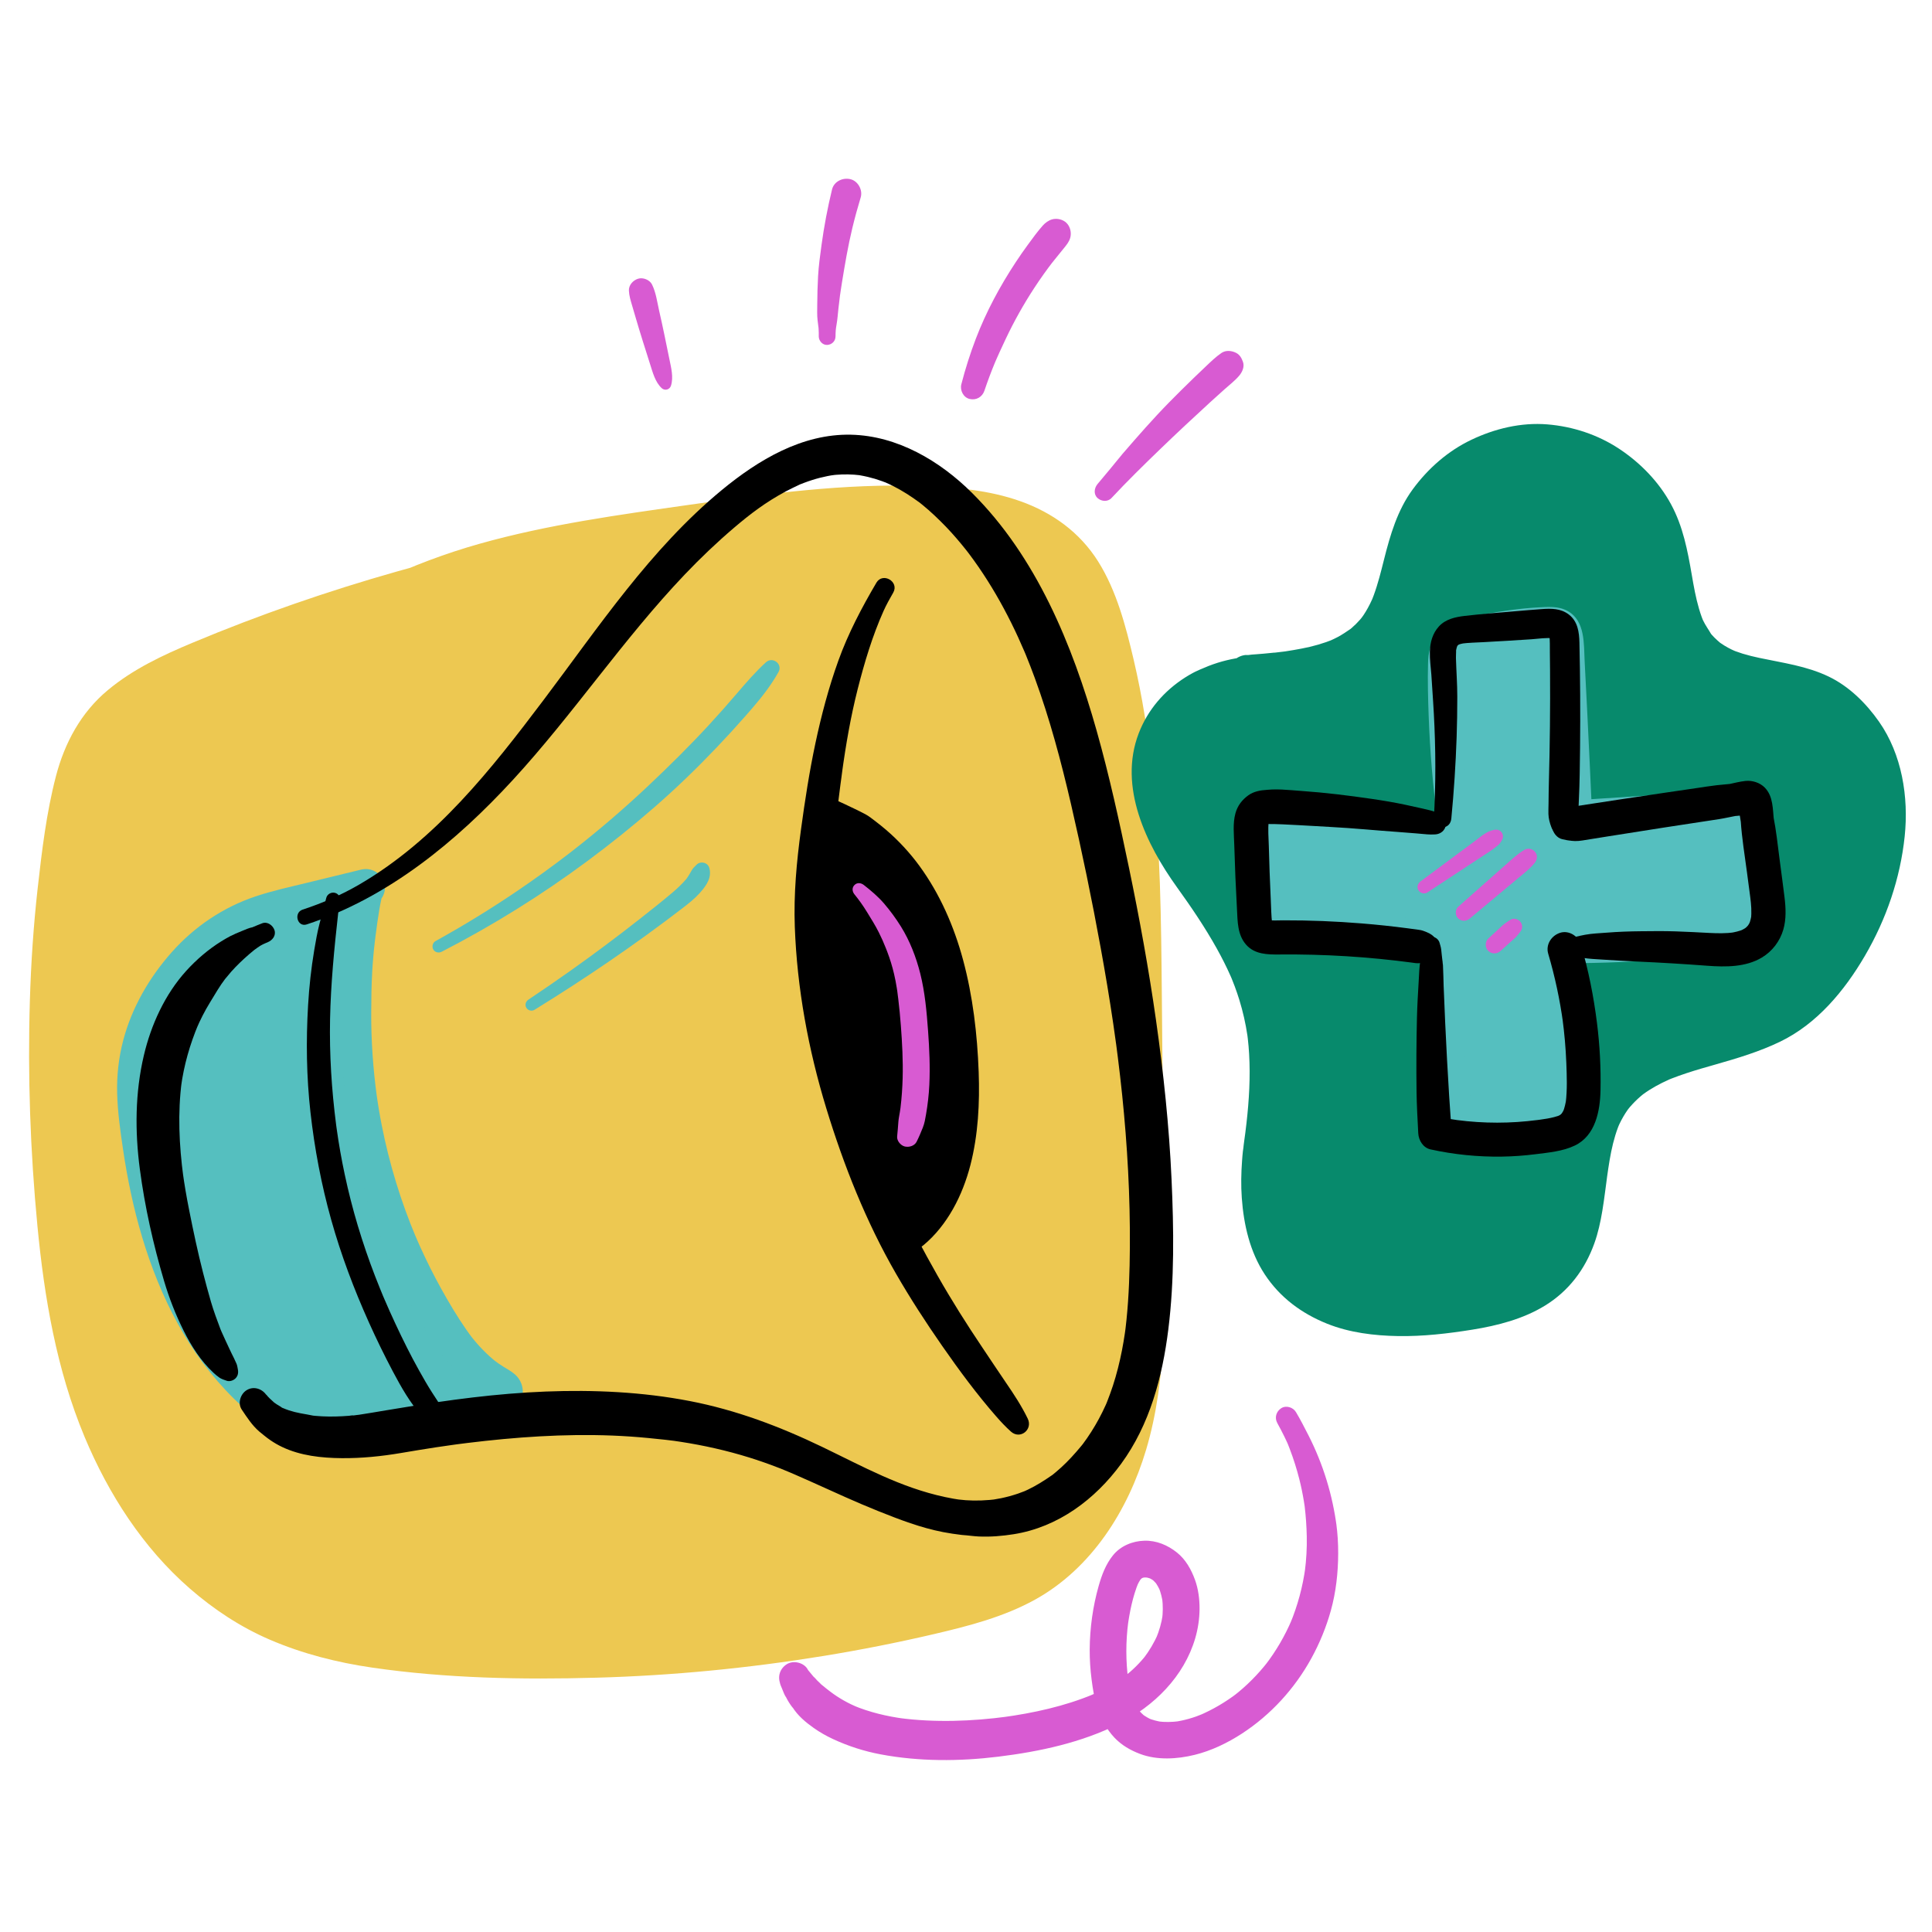
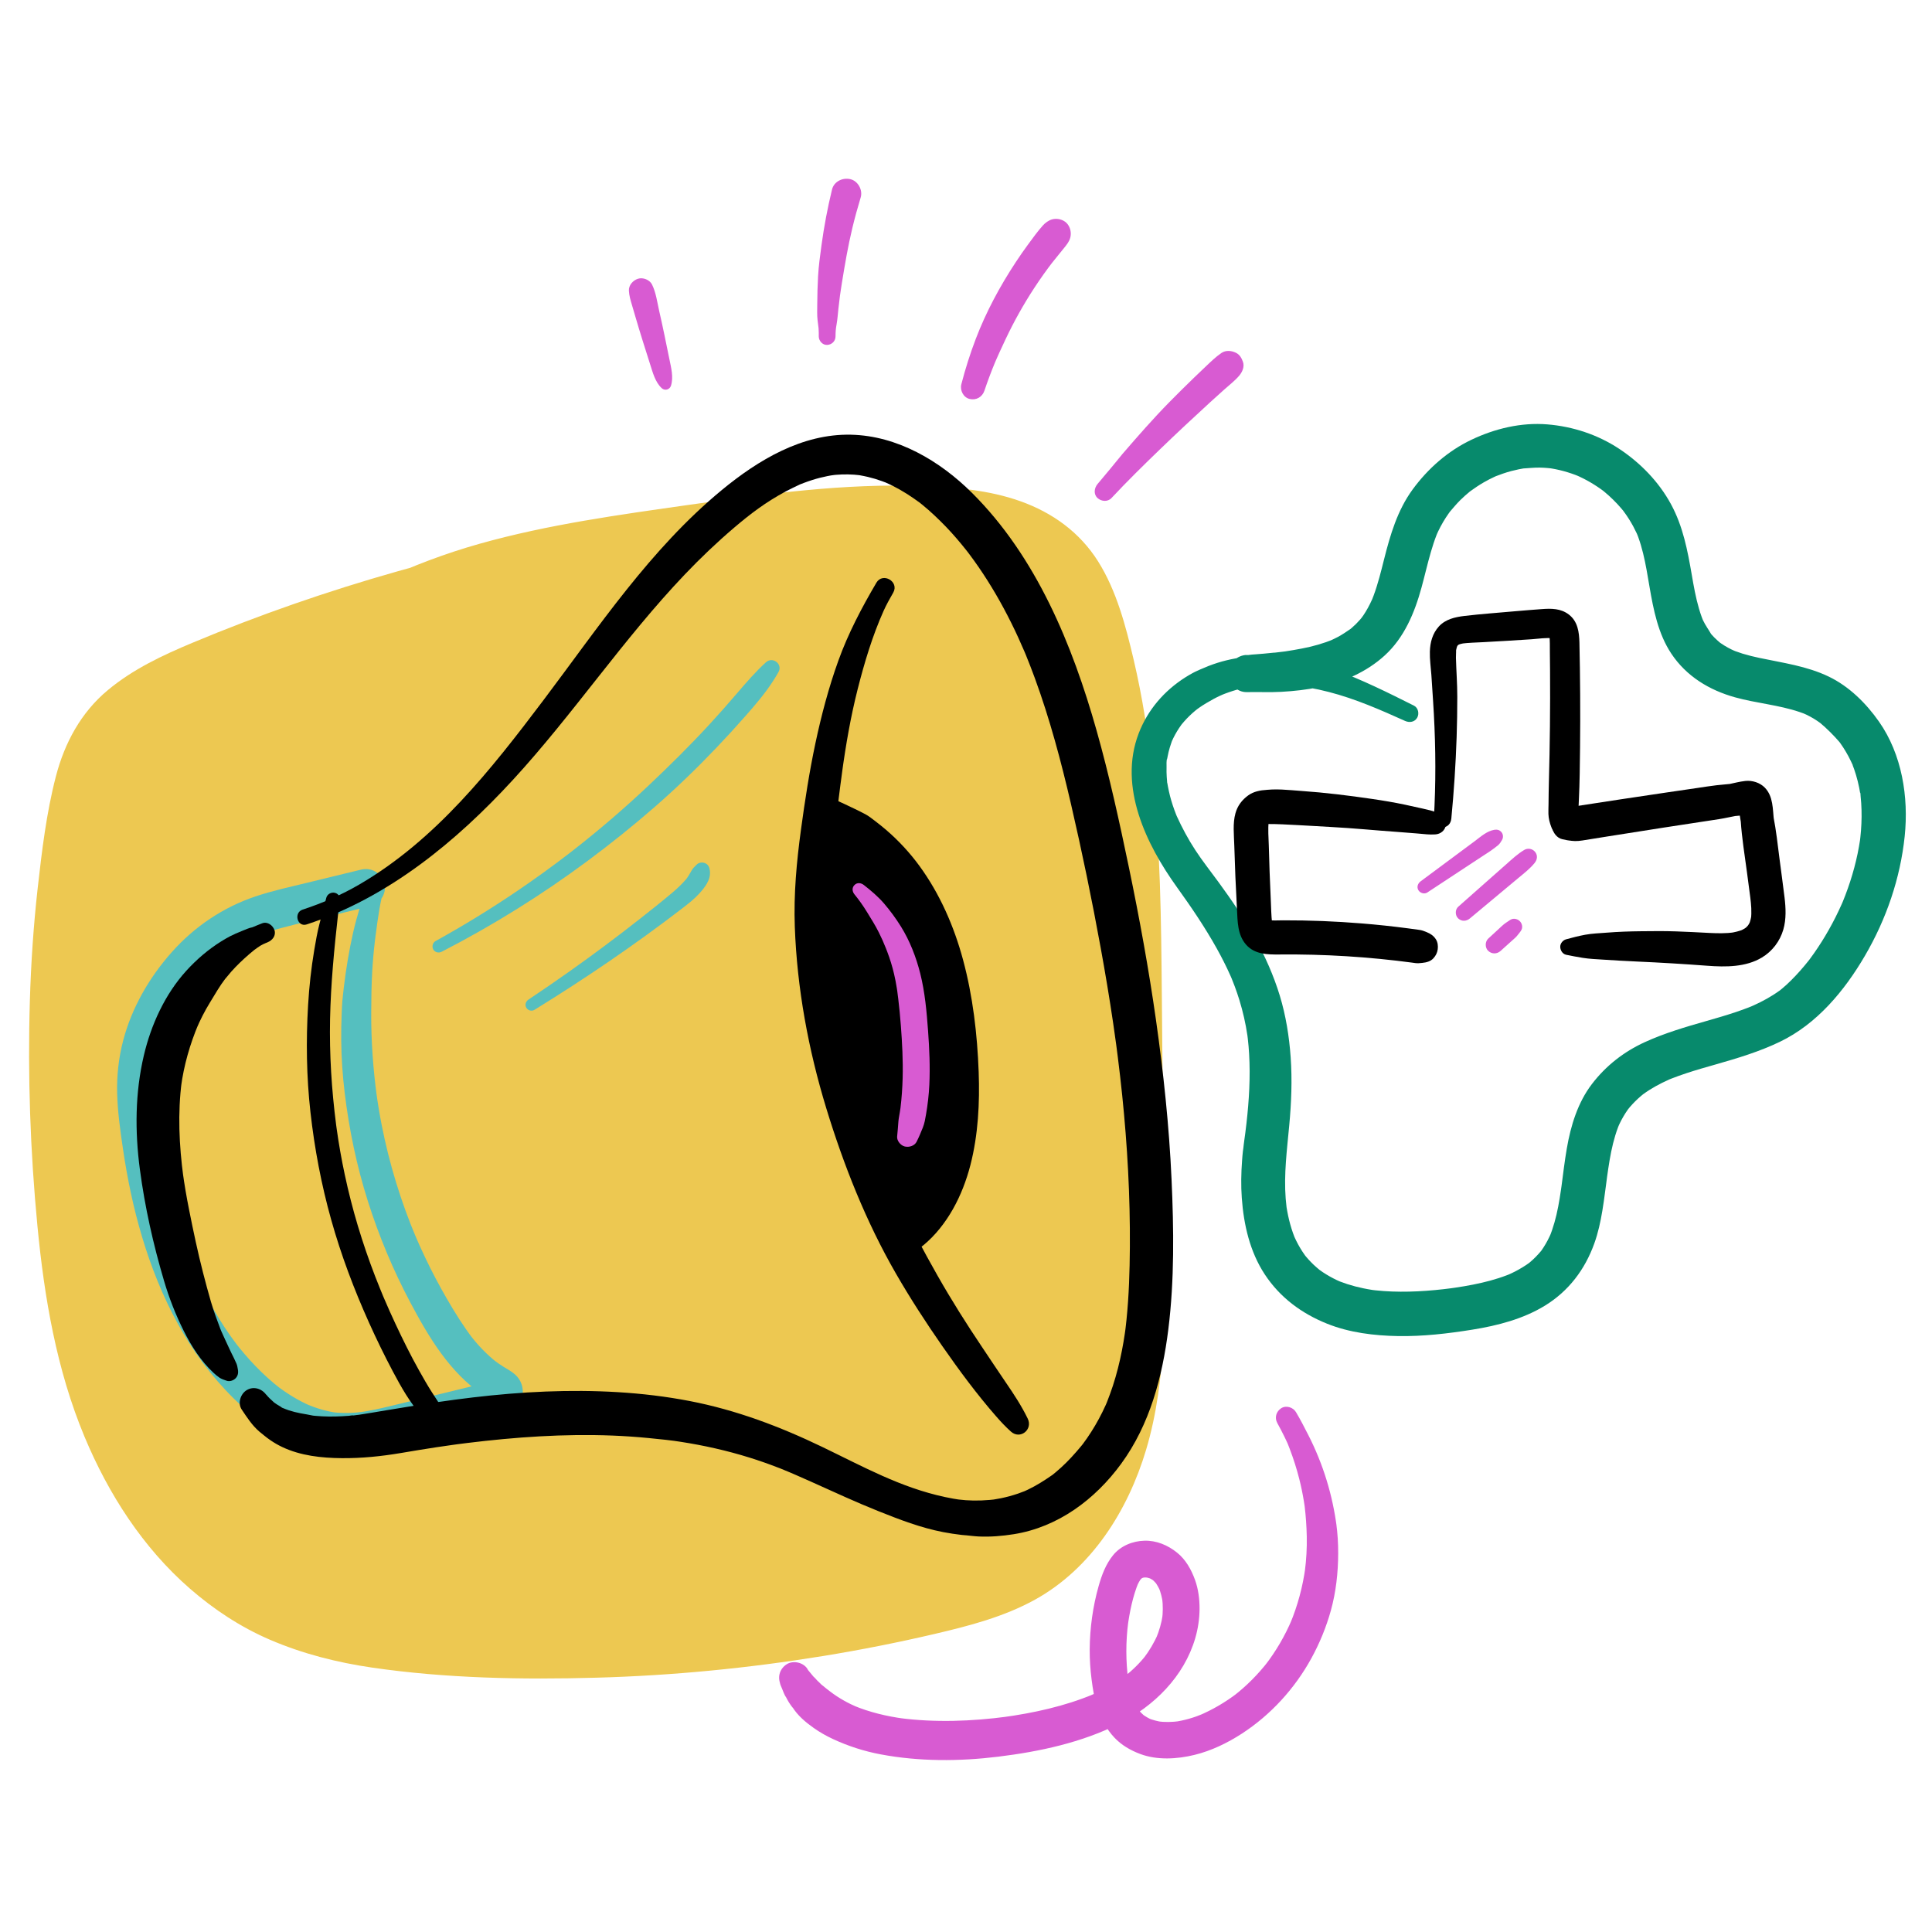
<svg xmlns="http://www.w3.org/2000/svg" width="100" height="100" viewBox="0 0 100 100" fill="none">
  <path d="M42.9 26.959C31.756 27.404 20.694 29.848 10.399 34.139C8.311 35.009 6.144 36.046 4.902 37.937C4.086 39.179 3.755 40.671 3.495 42.135C2.412 48.249 2.32 54.504 2.712 60.7C2.994 65.157 3.541 69.662 5.207 73.806C6.873 77.95 9.774 81.742 13.786 83.707C16.662 85.115 19.919 85.513 23.115 85.713C31.639 86.245 40.242 85.499 48.547 83.506C50.255 83.097 51.978 82.623 53.471 81.697C56.122 80.055 57.773 77.132 58.537 74.109C59.3 71.085 59.277 67.927 59.249 64.809L59.131 51.532C59.075 45.228 59.007 38.834 57.283 32.771C56.842 31.218 56.261 29.643 55.128 28.494C53.504 26.846 51.048 26.366 48.74 26.213C44.237 25.916 39.73 26.555 35.262 27.192C30.115 27.927 24.877 28.688 20.18 30.92" fill="#EDC851" />
  <path d="M42.9 26.43C39.114 26.429 35.353 26.724 31.605 27.257C27.879 27.787 24.167 28.556 20.545 29.581C16.951 30.599 13.413 31.826 9.967 33.268C8.412 33.919 6.894 34.63 5.588 35.715C4.194 36.871 3.343 38.452 2.892 40.189C2.403 42.07 2.168 44.04 1.951 45.968C1.735 47.895 1.604 49.846 1.546 51.791C1.429 55.673 1.566 59.577 1.936 63.442C2.292 67.161 2.929 70.902 4.375 74.366C5.613 77.33 7.397 80.11 9.835 82.231C11.075 83.31 12.454 84.219 13.965 84.869C15.667 85.601 17.451 86.052 19.281 86.318C23.1 86.872 27.014 86.944 30.866 86.837C34.803 86.729 38.731 86.346 42.618 85.713C44.546 85.399 46.463 85.02 48.365 84.575C50.149 84.158 51.952 83.692 53.568 82.8C56.497 81.182 58.384 78.182 59.322 75.04C60.433 71.315 60.277 67.347 60.243 63.505L60.136 51.475C60.102 47.639 60.063 43.794 59.645 39.976C59.431 38.017 59.129 36.064 58.678 34.145C58.27 32.411 57.798 30.589 56.842 29.065C55.891 27.552 54.478 26.534 52.809 25.941C51.195 25.367 49.441 25.219 47.741 25.157C43.704 25.01 39.683 25.559 35.696 26.126C32.047 26.645 28.375 27.145 24.82 28.146C23.057 28.644 21.342 29.29 19.685 30.072C19.22 30.292 19.064 30.996 19.333 31.415C19.642 31.893 20.178 32.002 20.675 31.766C20.871 31.674 21.069 31.584 21.267 31.497C21.419 31.429 21.573 31.364 21.727 31.301C22.16 31.125 22.597 30.959 23.037 30.803C23.885 30.503 24.745 30.239 25.612 30.001C27.355 29.524 29.129 29.165 30.91 28.861C32.677 28.559 34.453 28.311 36.228 28.059C38.121 27.791 39.965 27.539 41.929 27.361C43.841 27.188 45.763 27.098 47.683 27.165C48.128 27.18 48.573 27.203 49.018 27.238C49.204 27.252 49.39 27.269 49.576 27.288C49.731 27.305 49.887 27.323 50.042 27.343C49.93 27.328 49.934 27.329 50.054 27.346C50.823 27.47 51.583 27.629 52.318 27.894C52.404 27.925 52.49 27.959 52.576 27.992C52.855 28.098 52.403 27.905 52.673 28.034C52.838 28.112 53.002 28.189 53.163 28.276C53.323 28.363 53.479 28.456 53.631 28.555C53.707 28.605 53.781 28.657 53.856 28.709C54.097 28.875 53.715 28.586 53.942 28.773C54.237 29.015 54.496 29.283 54.748 29.569C54.953 29.802 54.651 29.421 54.831 29.674C54.888 29.754 54.945 29.834 55 29.915C55.126 30.106 55.244 30.302 55.353 30.504C55.447 30.677 55.536 30.854 55.618 31.033C55.66 31.123 55.7 31.213 55.739 31.305C55.663 31.124 55.785 31.427 55.787 31.432C55.943 31.834 56.079 32.244 56.203 32.657C56.469 33.541 56.693 34.438 56.889 35.34C57.089 36.259 57.256 37.185 57.396 38.115C57.52 38.935 57.616 39.735 57.705 40.651C57.889 42.533 57.987 44.422 58.043 46.311C58.156 50.143 58.148 53.981 58.182 57.814L58.234 63.623C58.251 65.541 58.291 67.463 58.191 69.38C58.095 71.212 57.895 72.85 57.346 74.639C57.219 75.051 57.076 75.458 56.916 75.858C56.909 75.875 56.791 76.157 56.876 75.96C56.791 76.158 56.701 76.354 56.607 76.548C56.274 77.237 55.884 77.9 55.434 78.52C55.38 78.594 55.326 78.667 55.27 78.74C55.399 78.572 55.212 78.809 55.201 78.823C55.086 78.964 54.967 79.102 54.845 79.237C54.582 79.53 54.301 79.807 54.006 80.067C53.87 80.187 53.73 80.303 53.586 80.415C53.753 80.286 53.513 80.466 53.498 80.477C53.424 80.531 53.349 80.583 53.273 80.634C52.911 80.879 52.531 81.097 52.139 81.291C51.951 81.385 51.761 81.474 51.567 81.555C51.728 81.488 51.409 81.617 51.417 81.614C51.335 81.645 51.253 81.677 51.171 81.707C50.759 81.86 50.34 81.994 49.917 82.117C49.045 82.37 48.16 82.577 47.274 82.779C43.557 83.624 39.935 84.199 36.199 84.537C32.422 84.879 28.626 84.971 24.836 84.813C23.906 84.774 22.976 84.722 22.048 84.649C21.62 84.615 21.193 84.576 20.767 84.53C20.259 84.476 19.968 84.439 19.541 84.373C18.663 84.238 17.79 84.063 16.932 83.828C16.557 83.726 16.184 83.611 15.816 83.485C15.372 83.332 15.01 83.19 14.67 83.036C13.958 82.712 13.273 82.331 12.623 81.897C12.395 81.745 12.172 81.588 11.953 81.424C11.941 81.414 11.703 81.23 11.864 81.357C11.553 81.113 11.252 80.857 10.96 80.592C10.396 80.079 9.867 79.527 9.375 78.945C9.256 78.805 9.139 78.663 9.025 78.519C9.016 78.508 8.829 78.269 8.953 78.43C8.673 78.064 8.405 77.689 8.15 77.305C7.726 76.663 7.336 75.999 6.982 75.315C6.727 74.824 6.491 74.324 6.272 73.816C6.152 73.537 6.342 73.994 6.23 73.713C6.18 73.588 6.129 73.464 6.08 73.339C5.413 71.638 4.93 69.87 4.575 68.079C4.218 66.276 4.027 64.724 3.866 62.894C3.701 61.01 3.596 59.12 3.537 57.231C3.419 53.416 3.518 49.589 3.955 45.795C4.149 44.117 4.377 42.29 4.847 40.566C5.085 39.694 5.301 39.109 5.808 38.358C5.86 38.282 5.913 38.206 5.968 38.132C5.849 38.294 6.031 38.055 6.041 38.043C6.159 37.903 6.281 37.767 6.41 37.636C6.602 37.439 6.671 37.379 6.808 37.258C6.923 37.156 7.04 37.058 7.16 36.963C7.082 37.023 7.088 37.018 7.18 36.949C7.786 36.509 8.427 36.13 9.096 35.794C9.433 35.626 9.774 35.466 10.119 35.314C10.29 35.238 10.462 35.164 10.635 35.091C10.441 35.173 10.764 35.036 10.761 35.038C12.602 34.27 14.467 33.56 16.353 32.91C23.246 30.536 30.369 28.965 37.595 28.038C39.358 27.812 41.129 27.633 42.9 27.489C43.57 27.434 43.592 26.43 42.9 26.43H42.9Z" fill="#EDC851" />
-   <path d="M19.473 45.757C17.262 53.31 18.715 61.732 22.832 68.439C23.262 69.139 23.722 69.826 24.285 70.425C24.737 70.908 25.255 71.332 25.831 71.658C25.995 71.75 26.189 71.884 26.16 72.07C26.132 72.241 25.933 72.316 25.765 72.358L20.657 73.643C19.622 73.904 18.567 74.166 17.502 74.1C15.664 73.987 14.013 72.903 12.712 71.599C9.305 68.184 7.836 63.28 7.213 58.497C7.088 57.543 6.993 56.579 7.066 55.62C7.211 53.7 8.039 51.865 9.248 50.367C10.181 49.209 11.356 48.228 12.719 47.632C13.551 47.267 14.439 47.05 15.322 46.835L18.948 45.952" fill="#55BFBF" />
  <path d="M19.049 45.64C18.766 46.509 18.478 47.384 18.276 48.276C18.065 49.21 17.91 50.156 17.796 51.108C17.776 51.273 17.758 51.438 17.741 51.603C17.737 51.644 17.755 51.728 17.742 51.621C17.753 51.535 17.752 51.551 17.735 51.669C17.727 51.709 17.722 51.751 17.721 51.792C17.703 52.02 17.694 52.25 17.685 52.478C17.666 52.936 17.658 53.393 17.662 53.851C17.67 54.769 17.734 55.681 17.844 56.592C18.074 58.485 18.464 60.352 19.04 62.17C19.612 63.978 20.349 65.741 21.238 67.416C22.187 69.205 23.27 71.026 24.976 72.188C25.159 72.313 25.362 72.412 25.539 72.545L25.356 72.404C25.396 72.437 25.431 72.471 25.464 72.511L25.322 72.328C25.337 72.347 25.349 72.368 25.359 72.389L25.267 72.173C25.277 72.194 25.283 72.216 25.287 72.239L25.254 71.998C25.258 72.022 25.258 72.046 25.254 72.07L25.286 71.829C25.282 71.852 25.275 71.875 25.264 71.896L25.355 71.68L25.338 71.709L25.479 71.526C25.457 71.554 25.432 71.579 25.404 71.6L25.588 71.459C25.556 71.479 25.523 71.498 25.489 71.514L25.706 71.422C25.509 71.504 25.29 71.54 25.084 71.591L24.396 71.761C23.92 71.879 23.443 71.995 22.966 72.11C22.033 72.336 21.101 72.564 20.168 72.787C19.647 72.912 19.124 73.029 18.593 73.103L18.85 73.068C18.295 73.142 17.738 73.162 17.182 73.091L17.442 73.126C16.898 73.051 16.375 72.893 15.869 72.681L16.106 72.782C15.454 72.503 14.849 72.129 14.288 71.696L14.489 71.851C13.607 71.165 12.835 70.344 12.153 69.462L12.308 69.662C11.366 68.436 10.612 67.079 10.01 65.657L10.11 65.893C9.323 64.022 8.797 62.05 8.44 60.054C8.34 59.496 8.252 58.935 8.177 58.372L8.212 58.633C8.058 57.477 7.942 56.309 8.095 55.146L8.06 55.406C8.168 54.618 8.385 53.851 8.691 53.117L8.593 53.351C8.942 52.528 9.399 51.756 9.943 51.047L9.79 51.245C10.328 50.548 10.945 49.916 11.641 49.377L11.444 49.529C12.019 49.088 12.642 48.715 13.309 48.431L13.076 48.529C14.031 48.13 15.046 47.906 16.048 47.661L19.207 46.892C19.702 46.772 20.046 46.184 19.887 45.693C19.721 45.178 19.22 44.883 18.688 45.012L15.887 45.694C14.998 45.911 14.1 46.105 13.232 46.396C11.551 46.959 10.069 47.958 8.892 49.282C7.727 50.592 6.821 52.157 6.375 53.859C6.142 54.746 6.04 55.673 6.064 56.589C6.088 57.551 6.224 58.511 6.364 59.462C6.591 61.008 6.909 62.542 7.359 64.039C7.822 65.585 8.427 67.103 9.205 68.518C9.979 69.927 10.947 71.251 12.093 72.38C13.284 73.554 14.764 74.589 16.426 74.935C17.423 75.143 18.403 75.097 19.4 74.912C20.324 74.74 21.232 74.472 22.141 74.234C23.073 73.99 24.003 73.745 24.936 73.507C25.42 73.383 25.931 73.294 26.387 73.088C26.744 72.926 26.997 72.573 27.049 72.19C27.075 71.998 27.054 71.803 26.987 71.622C26.92 71.44 26.809 71.278 26.665 71.149C26.477 70.981 26.264 70.87 26.052 70.738C25.877 70.628 25.707 70.51 25.544 70.384L25.726 70.525C25.207 70.122 24.755 69.647 24.352 69.129L24.491 69.309C23.984 68.65 23.545 67.938 23.128 67.22C22.727 66.527 22.353 65.819 22.009 65.096C21.814 64.688 21.629 64.276 21.453 63.859L21.539 64.064C20.746 62.184 20.148 60.227 19.755 58.225C19.644 57.658 19.55 57.088 19.473 56.516L19.502 56.733C19.311 55.31 19.208 53.867 19.214 52.431C19.217 51.723 19.225 51.014 19.265 50.306C19.295 49.774 19.341 49.242 19.404 48.712C19.413 48.635 19.423 48.557 19.433 48.479C19.436 48.454 19.456 48.295 19.436 48.449C19.444 48.386 19.454 48.323 19.463 48.26C19.481 48.132 19.5 48.003 19.514 47.874C19.517 47.855 19.538 47.699 19.519 47.835C19.526 47.788 19.532 47.74 19.539 47.693C19.568 47.489 19.6 47.285 19.634 47.081C19.702 46.673 19.793 46.274 19.896 45.874C19.954 45.651 19.823 45.387 19.59 45.333C19.348 45.278 19.125 45.406 19.049 45.64L19.049 45.64Z" fill="#55BFBF" />
  <path d="M15.877 47.847C20.087 46.464 23.598 43.577 26.557 40.357C29.688 36.95 32.261 33.073 35.456 29.723C36.261 28.879 37.105 28.074 37.992 27.318C38.826 26.608 39.619 26 40.682 25.429C40.913 25.305 41.15 25.198 41.385 25.084C41.543 25.008 41.172 25.165 41.442 25.06C41.499 25.038 41.555 25.015 41.612 24.994C41.754 24.94 41.897 24.89 42.041 24.845C42.3 24.762 42.563 24.695 42.83 24.642C42.889 24.63 42.948 24.619 43.007 24.609C43.004 24.609 43.296 24.571 43.14 24.588C42.984 24.605 43.278 24.576 43.274 24.576C43.689 24.541 44.106 24.548 44.519 24.599C44.482 24.595 44.303 24.563 44.499 24.599C44.639 24.625 44.779 24.651 44.917 24.684C45.167 24.743 45.413 24.817 45.654 24.905C45.707 24.924 45.76 24.946 45.814 24.965C46.074 25.058 45.684 24.902 45.839 24.974C45.969 25.033 46.1 25.092 46.228 25.157C46.708 25.399 47.159 25.691 47.592 26.009C47.754 26.128 47.614 26.025 47.583 26.001C47.641 26.046 47.698 26.092 47.755 26.139C47.857 26.222 47.958 26.308 48.057 26.395C48.268 26.579 48.469 26.773 48.669 26.968C49.059 27.35 49.424 27.756 49.771 28.177C49.858 28.281 49.943 28.387 50.027 28.494C50.063 28.539 50.188 28.703 50.05 28.522C50.087 28.569 50.123 28.617 50.159 28.666C50.331 28.894 50.498 29.126 50.659 29.361C51.289 30.277 51.846 31.241 52.34 32.236C52.589 32.735 52.819 33.243 53.039 33.756C52.947 33.541 53.072 33.834 53.103 33.91C53.263 34.303 53.416 34.699 53.562 35.097C54.34 37.22 54.922 39.408 55.432 41.608C56.005 44.082 56.519 46.569 56.973 49.068C57.209 50.363 57.426 51.661 57.618 52.963C57.675 53.35 57.729 53.737 57.782 54.125C57.753 53.914 57.785 54.146 57.791 54.198C57.815 54.374 57.837 54.55 57.859 54.727C57.941 55.379 58.016 56.031 58.084 56.685C58.353 59.297 58.5 61.922 58.482 64.549C58.473 65.804 58.435 67.062 58.307 68.312C58.294 68.445 58.279 68.578 58.263 68.71C58.264 68.704 58.223 69.03 58.245 68.861C58.267 68.693 58.222 69.018 58.223 69.011C58.18 69.308 58.129 69.603 58.072 69.898C57.951 70.517 57.797 71.13 57.602 71.73C57.509 72.015 57.404 72.294 57.296 72.573C57.279 72.618 57.207 72.78 57.3 72.569C57.278 72.619 57.256 72.669 57.234 72.719C57.178 72.844 57.119 72.968 57.058 73.091C56.827 73.56 56.561 74.012 56.264 74.442C56.201 74.533 56.135 74.621 56.071 74.71C55.915 74.931 56.177 74.583 56.069 74.716C56.035 74.758 56.001 74.802 55.966 74.844C55.802 75.046 55.628 75.24 55.452 75.432C55.286 75.612 55.112 75.785 54.931 75.951C54.841 76.034 54.75 76.114 54.656 76.192C54.604 76.236 54.551 76.278 54.499 76.321C54.328 76.462 54.658 76.212 54.459 76.351C54.057 76.63 53.651 76.889 53.21 77.1C53.149 77.13 53.087 77.156 53.026 77.185C52.892 77.25 53.186 77.125 53.045 77.177C52.93 77.221 52.816 77.266 52.7 77.306C52.411 77.404 52.116 77.485 51.818 77.547C51.7 77.57 51.583 77.592 51.465 77.61C51.275 77.642 51.415 77.617 51.455 77.613C51.381 77.621 51.307 77.629 51.233 77.636C50.952 77.661 50.671 77.672 50.389 77.668C50.123 77.664 49.856 77.645 49.592 77.612C49.744 77.631 49.593 77.611 49.566 77.607C49.492 77.595 49.418 77.583 49.344 77.571C49.196 77.545 49.048 77.516 48.901 77.484C46.597 76.987 44.694 75.921 42.558 74.892C40.358 73.833 38.102 72.981 35.698 72.517C33.245 72.044 30.738 71.93 28.245 72.026C25.725 72.124 23.216 72.458 20.73 72.876C20.237 72.959 19.742 73.034 19.25 73.121C19.025 73.161 18.799 73.195 18.574 73.229C18.406 73.254 18.864 73.195 18.605 73.225C18.554 73.231 18.503 73.237 18.452 73.243L18.157 73.283L18.299 73.261C18.254 73.246 18.116 73.277 18.069 73.281C17.604 73.318 17.137 73.333 16.672 73.309C16.562 73.304 16.452 73.296 16.342 73.286C16.294 73.282 16.245 73.276 16.197 73.272C15.956 73.25 16.375 73.308 16.222 73.276C16.003 73.229 15.779 73.193 15.558 73.152C15.355 73.114 15.155 73.064 14.959 73.001C14.874 72.972 14.79 72.942 14.707 72.909C14.955 73.004 14.639 72.879 14.629 72.875C14.312 72.741 14.739 72.963 14.553 72.828C14.481 72.776 14.397 72.737 14.323 72.687C14.276 72.656 14.23 72.624 14.185 72.591C14.08 72.513 14.322 72.718 14.162 72.569C14.094 72.506 14.024 72.446 13.958 72.38C13.925 72.347 13.892 72.314 13.86 72.279C13.855 72.273 13.713 72.096 13.792 72.213C13.569 71.881 13.139 71.736 12.779 71.947C12.45 72.139 12.289 72.626 12.513 72.96C12.785 73.364 13.039 73.763 13.411 74.089C13.473 74.142 13.536 74.193 13.6 74.242C13.606 74.247 13.857 74.455 13.669 74.299C13.78 74.39 13.894 74.476 14.012 74.556C14.2 74.684 14.397 74.797 14.601 74.894C15.556 75.349 16.639 75.465 17.687 75.474C18.715 75.483 19.737 75.379 20.75 75.208C21.356 75.106 21.961 75.004 22.569 74.912C22.863 74.868 23.159 74.825 23.454 74.784C23.536 74.772 23.618 74.761 23.7 74.75C23.657 74.755 23.463 74.781 23.688 74.752C23.853 74.73 24.017 74.71 24.182 74.689C26.674 74.383 29.195 74.206 31.706 74.305C32.328 74.33 32.948 74.372 33.568 74.433C33.859 74.462 34.151 74.49 34.443 74.523C34.588 74.54 34.733 74.558 34.879 74.576C35.07 74.6 34.615 74.536 34.927 74.583C35.024 74.598 35.121 74.611 35.218 74.626C36.427 74.812 37.624 75.08 38.792 75.444C39.272 75.594 39.747 75.759 40.216 75.941C40.244 75.952 40.485 76.043 40.333 75.983C40.527 76.06 40.72 76.142 40.913 76.223C40.777 76.166 40.925 76.228 40.946 76.237L41.166 76.332C41.444 76.453 41.722 76.576 42 76.701C43.154 77.219 44.301 77.752 45.476 78.221C46.568 78.657 47.661 79.078 48.821 79.302C49.135 79.363 49.452 79.409 49.769 79.447C49.825 79.454 50.135 79.478 49.968 79.463C50.199 79.484 50.424 79.517 50.656 79.528C51.265 79.556 51.869 79.505 52.471 79.41C54.765 79.046 56.688 77.604 58.033 75.762C59.514 73.736 60.166 71.266 60.472 68.81C60.792 66.243 60.756 63.617 60.639 61.037C60.514 58.276 60.222 55.527 59.833 52.792C59.457 50.15 58.978 47.524 58.435 44.912C57.94 42.534 57.421 40.156 56.761 37.818C55.505 33.371 53.642 28.826 50.312 25.512C48.648 23.855 46.446 22.553 44.045 22.5C41.517 22.445 39.249 23.808 37.363 25.362C33.66 28.415 30.975 32.47 28.113 36.262C25.408 39.848 22.564 43.457 18.627 45.765C17.693 46.312 16.694 46.744 15.666 47.081C15.183 47.24 15.39 48.008 15.877 47.847L15.877 47.847ZM13.577 47.787C13.491 47.819 13.406 47.852 13.322 47.888C13.252 47.916 13.183 47.945 13.114 47.975L13.047 48.004C12.958 48.043 13.115 47.986 13.053 47.998C12.884 48.031 12.71 48.112 12.55 48.176C12.428 48.224 12.307 48.276 12.187 48.328C12.162 48.339 12.021 48.4 12.134 48.353C12.29 48.29 11.975 48.426 11.925 48.452C11.766 48.536 11.61 48.626 11.457 48.721C10.785 49.139 10.174 49.662 9.642 50.248C8.537 51.465 7.817 53.046 7.444 54.636C6.991 56.565 6.98 58.564 7.239 60.52C7.498 62.476 7.931 64.405 8.491 66.298C8.754 67.187 9.089 68.046 9.505 68.876C9.904 69.674 10.39 70.44 11.047 71.052C11.144 71.142 11.25 71.234 11.36 71.308C11.466 71.381 11.605 71.421 11.727 71.466C11.883 71.523 12.078 71.456 12.19 71.344C12.317 71.217 12.345 71.051 12.312 70.881C12.293 70.78 12.281 70.679 12.241 70.584C12.198 70.484 12.152 70.385 12.104 70.287C12.027 70.132 11.948 69.979 11.877 69.821C11.731 69.498 11.572 69.181 11.433 68.855L11.518 69.057C11.458 68.912 11.401 68.766 11.336 68.623L11.423 68.83C11.243 68.348 11.062 67.872 10.918 67.377C10.773 66.879 10.639 66.376 10.509 65.873C10.234 64.803 10.006 63.719 9.791 62.636C9.658 61.972 9.543 61.305 9.452 60.635L9.491 60.926C9.271 59.285 9.192 57.606 9.408 55.96L9.369 56.252C9.519 55.134 9.83 54.053 10.267 53.014L10.16 53.267C10.361 52.795 10.593 52.337 10.861 51.9C11.125 51.469 11.369 51.037 11.677 50.635L11.541 50.81C11.717 50.583 11.915 50.372 12.087 50.142L11.961 50.305C12.253 49.97 12.574 49.67 12.909 49.379C12.989 49.31 13.071 49.243 13.154 49.176C13.214 49.127 13.138 49.189 13.118 49.203C13.143 49.186 13.167 49.166 13.191 49.148C13.235 49.115 13.279 49.083 13.324 49.052C13.419 48.984 13.512 48.922 13.619 48.873C13.668 48.85 13.719 48.828 13.769 48.806C13.829 48.779 13.777 48.809 13.747 48.815C13.779 48.808 13.819 48.785 13.849 48.773C14.097 48.674 14.298 48.427 14.207 48.144C14.127 47.899 13.846 47.687 13.577 47.787L13.577 47.787Z" fill="black" />
  <path d="M45.361 30.163C44.605 31.449 43.897 32.791 43.392 34.199C42.891 35.592 42.513 37.027 42.205 38.474C41.892 39.948 41.663 41.437 41.46 42.929C41.231 44.606 41.078 46.279 41.139 47.972C41.254 51.154 41.84 54.328 42.77 57.37C43.671 60.318 44.83 63.244 46.373 65.919C47.115 67.205 47.923 68.452 48.771 69.67C49.646 70.927 50.561 72.168 51.569 73.32C51.811 73.597 52.053 73.855 52.327 74.1C52.804 74.527 53.471 73.996 53.196 73.429C52.882 72.78 52.479 72.166 52.071 71.571C51.657 70.967 51.255 70.355 50.846 69.747C50.032 68.537 49.253 67.303 48.532 66.035C47.801 64.752 47.111 63.443 46.505 62.097C46.435 61.943 46.367 61.789 46.3 61.634C46.264 61.551 46.228 61.467 46.192 61.383C46.15 61.285 46.206 61.414 46.21 61.425C46.185 61.365 46.16 61.305 46.135 61.245C45.988 60.886 45.845 60.526 45.706 60.163C45.431 59.446 45.172 58.722 44.931 57.992C44.448 56.53 44.034 55.042 43.708 53.537C43.525 52.693 43.372 51.842 43.25 50.987C43.243 50.938 43.201 50.667 43.233 50.873C43.204 50.687 43.186 50.498 43.164 50.311C43.12 49.922 43.082 49.533 43.052 49.143C42.928 47.552 42.968 45.98 43.093 44.39C43.155 43.601 43.239 42.814 43.329 42.027C43.38 41.571 43.436 41.115 43.495 40.659C43.502 40.605 43.526 40.431 43.506 40.578C43.521 40.465 43.537 40.352 43.552 40.238C43.566 40.136 43.579 40.035 43.592 39.933C43.579 40.035 43.6 39.875 43.603 39.852L43.619 39.737C43.632 39.648 43.645 39.559 43.657 39.47C43.685 39.279 43.714 39.089 43.744 38.898C43.8 38.543 43.86 38.188 43.925 37.835C44.058 37.106 44.213 36.38 44.395 35.662C44.744 34.289 45.156 32.912 45.735 31.618C45.881 31.293 46.058 30.981 46.234 30.673C46.557 30.107 45.691 29.601 45.361 30.162L45.361 30.163Z" fill="black" />
  <path d="M42.96 41.813C45.343 42.965 47.119 45.154 48.164 47.586C49.21 50.017 49.581 52.688 49.693 55.333C49.821 58.384 49.446 61.812 47.116 63.785C46.319 62.308 45.515 60.813 45.086 59.19C44.658 57.569 43.696 55.287 43.413 53.635C43.14 52.048 43.566 51.093 43.284 49.507C42.857 47.106 42.596 45.273 43.164 42.901" fill="black" />
  <path d="M42.714 42.233C42.865 42.319 43.014 42.409 43.16 42.504C43.23 42.549 43.298 42.598 43.369 42.643C43.418 42.677 43.412 42.672 43.352 42.626L43.463 42.711L43.5 42.743C43.748 42.961 43.975 43.199 44.223 43.417C44.736 43.867 45.2 44.371 45.619 44.91L45.496 44.75C46.23 45.702 46.849 46.75 47.319 47.857L47.229 47.644C47.885 49.201 48.289 50.843 48.514 52.514L48.48 52.264C48.603 53.19 48.677 54.124 48.723 55.057C48.761 55.828 48.773 56.6 48.733 57.371C48.711 57.804 48.671 58.236 48.614 58.665L48.649 58.411C48.524 59.323 48.311 60.224 47.954 61.074L48.051 60.846C47.817 61.395 47.524 61.915 47.161 62.389L47.31 62.195C47.052 62.529 46.759 62.833 46.444 63.113L47.938 63.305C47.362 62.286 46.788 61.264 46.331 60.186L46.42 60.397C46.207 59.89 46.032 59.374 45.876 58.848C45.747 58.409 45.595 57.978 45.45 57.546C45.133 56.601 44.791 55.663 44.514 54.705C44.369 54.205 44.24 53.698 44.167 53.181L44.197 53.399C44.1 52.679 44.151 51.964 44.185 51.242C44.202 50.884 44.206 50.525 44.179 50.167C44.143 49.696 44.054 49.233 43.973 48.769C43.895 48.319 43.822 47.869 43.761 47.416L43.789 47.631C43.634 46.457 43.586 45.276 43.741 44.099L43.712 44.312C43.767 43.91 43.842 43.509 43.936 43.114C44.032 42.707 43.809 42.228 43.377 42.129C42.966 42.035 42.496 42.252 42.392 42.688C42.167 43.632 42.039 44.605 42.034 45.576C42.029 46.515 42.141 47.449 42.279 48.376C42.361 48.92 42.472 49.46 42.545 50.004L42.516 49.789C42.635 50.72 42.491 51.641 42.5 52.574C42.51 53.556 42.735 54.513 43.016 55.449C43.285 56.346 43.601 57.229 43.893 58.119C44.189 59.022 44.374 59.953 44.709 60.845C45.151 62.023 45.719 63.147 46.295 64.265C46.43 64.527 46.71 64.682 46.99 64.719C47.308 64.762 47.546 64.657 47.789 64.458C48.412 63.947 48.928 63.282 49.324 62.583C49.726 61.873 50.023 61.095 50.227 60.307C50.631 58.739 50.715 57.091 50.656 55.48C50.584 53.531 50.356 51.566 49.847 49.679C49.38 47.947 48.651 46.273 47.59 44.819C47.089 44.133 46.503 43.502 45.859 42.949C45.671 42.787 45.477 42.635 45.281 42.484C45.124 42.364 44.968 42.239 44.794 42.146C44.443 41.958 44.08 41.793 43.721 41.62C43.514 41.52 43.303 41.429 43.09 41.342C42.866 41.251 42.599 41.424 42.515 41.624C42.422 41.844 42.502 42.112 42.714 42.233L42.714 42.233ZM16.889 46.47C16.773 46.919 16.651 47.366 16.536 47.816C16.421 48.265 16.342 48.721 16.265 49.178C16.107 50.12 16.003 51.066 15.947 52.02C15.837 53.865 15.862 55.73 16.069 57.568C16.28 59.447 16.631 61.31 17.142 63.132C17.653 64.958 18.325 66.736 19.102 68.464C19.485 69.315 19.894 70.154 20.33 70.978C20.758 71.787 21.225 72.615 21.84 73.299C21.913 73.38 21.985 73.47 22.067 73.544C22.169 73.634 22.289 73.702 22.405 73.771C22.557 73.862 22.756 73.843 22.893 73.737C23.019 73.639 23.114 73.436 23.05 73.275C23.004 73.159 22.965 73.035 22.909 72.924C22.856 72.819 22.78 72.721 22.718 72.621C22.603 72.438 22.482 72.26 22.365 72.078C22.126 71.706 21.908 71.322 21.692 70.936C21.25 70.146 20.847 69.331 20.464 68.511C20.268 68.092 20.079 67.671 19.898 67.246C19.874 67.192 19.851 67.138 19.828 67.084C19.774 66.955 19.721 66.826 19.669 66.696C19.583 66.486 19.5 66.275 19.418 66.064C19.086 65.204 18.787 64.332 18.522 63.449C18.26 62.574 18.034 61.688 17.844 60.795C17.677 60.015 17.539 59.229 17.428 58.44C17.424 58.414 17.401 58.24 17.412 58.325C17.422 58.407 17.412 58.323 17.41 58.309L17.397 58.211C17.163 56.398 17.047 54.57 17.084 52.742C17.121 50.916 17.301 49.09 17.503 47.276C17.523 47.09 17.563 46.868 17.597 46.665C17.631 46.47 17.546 46.27 17.341 46.214C17.151 46.162 16.939 46.278 16.889 46.47L16.889 46.47Z" fill="black" />
  <path d="M22.864 49.261C24.181 48.583 25.469 47.852 26.725 47.07C27.975 46.293 29.192 45.465 30.375 44.589C31.586 43.693 32.761 42.749 33.897 41.76C35.008 40.791 36.067 39.767 37.084 38.7C37.595 38.164 38.094 37.619 38.583 37.063C39.092 36.484 39.595 35.9 40.013 35.251C40.112 35.099 40.206 34.943 40.295 34.785C40.527 34.368 39.99 33.964 39.642 34.282C39.102 34.778 38.624 35.327 38.149 35.884C37.674 36.442 37.187 36.99 36.69 37.529C35.69 38.611 34.643 39.647 33.571 40.658C32.307 41.851 30.986 42.984 29.614 44.052L29.514 44.13L29.492 44.147L29.453 44.177C28.575 44.853 27.677 45.502 26.759 46.124C25.394 47.049 23.987 47.912 22.543 48.71C22.392 48.794 22.343 49.001 22.428 49.147C22.519 49.302 22.711 49.34 22.865 49.261H22.864ZM27.662 52.27C30.299 50.644 32.87 48.896 35.326 47.007C35.634 46.77 35.942 46.529 36.203 46.24C36.344 46.084 36.484 45.915 36.589 45.732C36.715 45.511 36.773 45.296 36.74 45.045C36.719 44.88 36.656 44.745 36.492 44.676C36.349 44.616 36.162 44.641 36.052 44.76C36.003 44.812 35.949 44.86 35.901 44.912C35.828 44.992 35.781 45.09 35.726 45.182C35.686 45.249 35.647 45.317 35.604 45.382C35.582 45.414 35.559 45.446 35.537 45.478C35.477 45.564 35.594 45.413 35.519 45.501C35.309 45.745 35.081 45.965 34.835 46.174C34.269 46.655 33.684 47.116 33.101 47.575C31.916 48.507 30.707 49.409 29.476 50.28C28.775 50.776 28.067 51.263 27.352 51.74C27.214 51.832 27.154 52.011 27.242 52.16C27.324 52.301 27.52 52.358 27.662 52.27H27.662Z" fill="#55BFBF" />
-   <path d="M72.957 36.92C70.713 35.852 68.385 34.77 65.901 34.693C63.418 34.617 60.718 35.815 59.812 38.129C58.867 40.542 60.111 43.254 61.656 45.336C65.25 50.18 66.291 53.031 65.526 59.037C65.221 61.43 65.275 64.107 66.859 65.926C68.835 68.196 72.318 68.212 75.299 67.804C77.245 67.538 79.346 67.074 80.588 65.553C82.55 63.151 81.472 59.279 83.316 56.785C85.613 53.677 90.423 54.416 93.261 51.796C97.058 48.291 99.815 39.979 94.709 36.375C92.708 34.963 89.85 35.642 88.013 33.885C86.404 32.346 86.655 29.753 85.939 27.645C85.075 25.096 82.552 23.201 79.864 23.08C77.175 22.959 74.493 24.62 73.403 27.081C72.591 28.915 72.584 31.125 71.324 32.685C69.781 34.595 66.996 34.805 64.54 34.861" fill="#078A6C" />
  <path d="M73.188 36.525C71.84 35.848 70.475 35.171 69.057 34.652C67.724 34.164 66.295 33.845 64.87 33.961C64.246 34.011 63.621 34.118 63.023 34.306C62.705 34.405 62.396 34.53 62.092 34.664C61.881 34.757 62.254 34.6 61.993 34.71C61.903 34.749 61.814 34.792 61.727 34.84C61.6 34.909 61.476 34.982 61.354 35.059C60.253 35.758 59.405 36.743 58.937 37.964C57.878 40.728 59.329 43.714 60.929 45.937C61.66 46.952 62.364 47.99 62.974 49.083C63.234 49.549 63.476 50.025 63.692 50.512C63.719 50.573 63.744 50.635 63.772 50.696C63.817 50.797 63.72 50.572 63.724 50.584C63.733 50.61 63.746 50.636 63.756 50.662C63.809 50.792 63.86 50.922 63.909 51.053C63.996 51.287 64.077 51.523 64.15 51.761C64.335 52.363 64.474 52.977 64.566 53.599C64.573 53.644 64.601 53.848 64.575 53.655C64.548 53.46 64.581 53.713 64.587 53.769C64.617 54.029 64.639 54.289 64.654 54.55C64.724 55.748 64.652 56.95 64.517 58.141C64.499 58.301 64.479 58.461 64.459 58.62C64.454 58.658 64.448 58.696 64.444 58.733C64.444 58.736 64.477 58.495 64.459 58.624C64.44 58.758 64.422 58.891 64.404 59.025C64.388 59.143 64.372 59.262 64.358 59.381C64.353 59.417 64.334 59.542 64.361 59.369C64.403 59.099 64.331 59.591 64.332 59.589C64.313 59.751 64.301 59.914 64.289 60.077C64.241 60.719 64.229 61.364 64.275 62.007C64.374 63.386 64.693 64.79 65.463 65.96C66.251 67.157 67.367 67.983 68.686 68.513C69.842 68.979 71.13 69.135 72.369 69.155C73.655 69.176 74.945 69.026 76.213 68.822C77.51 68.614 78.835 68.273 79.965 67.58C81.195 66.826 82.035 65.711 82.52 64.364C82.718 63.816 82.841 63.244 82.937 62.67C82.992 62.341 83.037 62.011 83.081 61.681C83.105 61.5 83.129 61.319 83.153 61.139L83.182 60.911L83.195 60.814C83.216 60.654 83.185 60.888 83.18 60.924C83.264 60.337 83.349 59.75 83.494 59.174C83.564 58.899 83.645 58.626 83.745 58.36C83.76 58.322 83.861 58.072 83.78 58.264C83.699 58.457 83.806 58.211 83.824 58.173C83.887 58.041 83.955 57.912 84.029 57.786C84.097 57.668 84.172 57.553 84.251 57.441C84.277 57.403 84.411 57.225 84.289 57.385C84.162 57.55 84.334 57.334 84.367 57.295C84.537 57.099 84.72 56.915 84.917 56.746C84.967 56.703 85.02 56.663 85.07 56.619C85.161 56.538 84.933 56.726 84.949 56.711C84.975 56.687 85.011 56.664 85.039 56.644C85.146 56.566 85.254 56.492 85.365 56.421C85.581 56.285 85.803 56.16 86.031 56.047C86.142 55.992 86.254 55.939 86.367 55.889C86.4 55.874 86.437 55.853 86.472 55.843C86.493 55.836 86.216 55.947 86.33 55.902C86.393 55.877 86.455 55.851 86.517 55.826C86.77 55.727 87.027 55.636 87.285 55.55C87.793 55.382 88.307 55.236 88.821 55.09C89.948 54.769 91.069 54.432 92.128 53.922C94.047 52.999 95.471 51.281 96.528 49.471C97.634 47.577 98.359 45.465 98.587 43.282C98.797 41.253 98.446 39.048 97.256 37.351C96.591 36.402 95.706 35.523 94.65 35.018C93.509 34.471 92.289 34.313 91.066 34.053C90.775 33.991 90.485 33.921 90.2 33.834C90.069 33.793 89.94 33.749 89.811 33.701C89.728 33.67 89.513 33.555 89.821 33.709C89.755 33.676 89.686 33.649 89.621 33.616C89.497 33.556 89.377 33.49 89.259 33.418C89.196 33.379 89.133 33.338 89.072 33.296C89.045 33.277 89.019 33.258 88.992 33.24C88.831 33.127 89.147 33.37 89.042 33.278C88.934 33.184 88.826 33.092 88.726 32.989C88.681 32.943 88.638 32.896 88.596 32.849C88.568 32.817 88.542 32.784 88.514 32.752C88.416 32.636 88.559 32.802 88.577 32.834C88.438 32.589 88.272 32.369 88.151 32.111C88.137 32.083 88.125 32.054 88.112 32.026C88.034 31.859 88.149 32.112 88.153 32.125C88.134 32.065 88.106 32.007 88.085 31.949C88.03 31.799 87.981 31.648 87.937 31.496C87.771 30.928 87.668 30.346 87.568 29.764C87.349 28.494 87.114 27.248 86.492 26.101C85.862 24.939 84.912 23.962 83.814 23.234C82.704 22.499 81.413 22.074 80.089 21.966C78.734 21.856 77.374 22.183 76.156 22.764C74.941 23.343 73.915 24.249 73.122 25.328C72.33 26.408 71.956 27.691 71.635 28.968C71.478 29.591 71.324 30.218 71.1 30.822C71.072 30.898 71.041 30.972 71.013 31.047C70.969 31.163 71.062 30.933 71.059 30.939C71.043 30.968 71.031 31.002 71.017 31.033C70.951 31.179 70.88 31.322 70.803 31.463C70.731 31.594 70.654 31.721 70.571 31.845C70.551 31.875 70.384 32.099 70.496 31.958C70.605 31.819 70.422 32.044 70.396 32.073C70.264 32.224 70.122 32.365 69.971 32.496C69.94 32.523 69.907 32.549 69.876 32.577C69.766 32.673 69.919 32.543 69.952 32.521C69.718 32.678 69.493 32.838 69.243 32.971C69.123 33.034 69 33.092 68.877 33.148C68.71 33.225 69.102 33.059 68.874 33.148C68.794 33.179 68.715 33.209 68.635 33.237C68.361 33.332 68.082 33.413 67.799 33.48C67.522 33.545 67.242 33.596 66.962 33.645C66.821 33.67 66.679 33.693 66.537 33.714C66.274 33.752 66.709 33.694 66.518 33.717C66.452 33.725 66.386 33.733 66.319 33.741C66.207 33.754 66.095 33.766 65.983 33.781L65.847 33.8L65.987 33.778C65.981 33.771 65.85 33.791 65.854 33.79C65.711 33.805 65.567 33.819 65.424 33.832C65.281 33.844 65.138 33.856 64.996 33.867C64.93 33.871 64.865 33.875 64.8 33.881C64.767 33.883 64.476 33.918 64.476 33.92C64.474 33.908 64.73 33.894 64.54 33.898C64.037 33.91 63.553 34.333 63.577 34.861C63.6 35.373 64.001 35.837 64.54 35.824C65.133 35.81 65.726 35.842 66.319 35.809C66.975 35.773 67.63 35.701 68.273 35.568C69.52 35.31 70.722 34.793 71.67 33.929C72.686 33.002 73.218 31.719 73.575 30.419C73.744 29.805 73.883 29.183 74.062 28.571C74.15 28.267 74.248 27.965 74.364 27.67C74.377 27.638 74.393 27.606 74.403 27.573C74.405 27.567 74.306 27.792 74.358 27.68C74.386 27.62 74.412 27.559 74.441 27.499C74.596 27.174 74.778 26.863 74.987 26.569C75.012 26.533 75.038 26.498 75.063 26.463C75.149 26.34 75.034 26.501 75.006 26.534C75.199 26.31 75.383 26.084 75.594 25.876C75.742 25.731 75.897 25.592 76.057 25.461C76.082 25.44 76.109 25.42 76.134 25.399C76.243 25.307 75.946 25.538 76.061 25.454C76.301 25.281 76.543 25.114 76.799 24.967C76.979 24.863 77.164 24.768 77.352 24.681C77.392 24.662 77.432 24.645 77.472 24.627C77.602 24.565 77.249 24.715 77.384 24.663C77.659 24.557 77.935 24.458 78.221 24.382C78.347 24.349 78.474 24.319 78.603 24.293C78.677 24.277 78.752 24.264 78.827 24.251C78.86 24.245 78.892 24.241 78.924 24.235C79.081 24.21 78.857 24.247 78.819 24.249C79.114 24.234 79.403 24.198 79.7 24.203C79.841 24.206 79.981 24.213 80.122 24.226C80.186 24.231 80.25 24.243 80.314 24.246C80.329 24.246 80.049 24.206 80.174 24.227C80.227 24.235 80.28 24.242 80.333 24.252C80.607 24.299 80.879 24.364 81.145 24.446C81.279 24.487 81.41 24.532 81.541 24.581C81.611 24.608 81.68 24.638 81.751 24.664C81.762 24.668 81.518 24.561 81.629 24.614C81.667 24.632 81.707 24.649 81.746 24.667C82.009 24.789 82.264 24.928 82.51 25.082C82.629 25.156 82.745 25.234 82.859 25.315C82.911 25.352 82.963 25.391 83.015 25.429C83.114 25.5 82.906 25.343 82.914 25.35C82.946 25.379 82.981 25.404 83.014 25.431C83.347 25.704 83.655 26.006 83.933 26.334C83.975 26.383 84.015 26.433 84.056 26.483C84.102 26.539 84.161 26.65 83.997 26.406C84.021 26.442 84.048 26.475 84.073 26.51C84.243 26.744 84.398 26.99 84.536 27.244C84.597 27.358 84.655 27.473 84.709 27.589C84.727 27.628 84.744 27.668 84.762 27.706C84.814 27.818 84.707 27.572 84.711 27.584C84.735 27.655 84.767 27.724 84.793 27.794C84.894 28.07 84.975 28.352 85.046 28.637C85.186 29.207 85.279 29.789 85.378 30.368C85.582 31.559 85.824 32.804 86.505 33.829C87.284 35.002 88.467 35.721 89.808 36.094C90.911 36.4 92.067 36.486 93.153 36.856C93.213 36.876 93.273 36.898 93.332 36.92C93.376 36.936 93.623 37.035 93.431 36.957C93.249 36.882 93.455 36.971 93.497 36.991C93.564 37.023 93.63 37.056 93.695 37.092C93.817 37.157 93.937 37.229 94.052 37.307C94.11 37.346 94.168 37.387 94.225 37.428C94.247 37.445 94.27 37.463 94.293 37.479C94.405 37.557 94.091 37.316 94.195 37.403C94.572 37.72 94.903 38.053 95.226 38.425C95.274 38.48 95.052 38.19 95.175 38.358C95.205 38.4 95.236 38.442 95.266 38.484C95.469 38.771 95.647 39.074 95.798 39.39C95.82 39.436 95.842 39.482 95.863 39.529C95.867 39.536 95.906 39.606 95.904 39.622C95.902 39.642 95.799 39.362 95.839 39.466C95.881 39.577 95.926 39.687 95.966 39.8C96.039 40.009 96.102 40.222 96.156 40.437C96.212 40.663 96.258 40.891 96.294 41.121C96.298 41.146 96.301 41.172 96.305 41.198C96.326 41.314 96.269 41.002 96.282 41.023C96.305 41.059 96.299 41.16 96.304 41.204C96.317 41.326 96.328 41.448 96.336 41.57C96.367 42.041 96.361 42.514 96.325 42.984C96.316 43.102 96.305 43.219 96.292 43.336C96.286 43.39 96.28 43.444 96.273 43.498C96.244 43.749 96.315 43.221 96.278 43.465C96.24 43.709 96.198 43.955 96.147 44.197C96.046 44.679 95.918 45.156 95.766 45.624C95.688 45.864 95.604 46.102 95.514 46.337C95.471 46.451 95.425 46.563 95.38 46.676C95.37 46.701 95.36 46.729 95.348 46.753C95.337 46.774 95.458 46.497 95.409 46.609C95.382 46.668 95.357 46.728 95.331 46.788C95.129 47.244 94.905 47.691 94.659 48.125C94.425 48.541 94.171 48.944 93.897 49.335C93.831 49.428 93.765 49.521 93.697 49.612C93.666 49.654 93.634 49.696 93.603 49.738C93.5 49.876 93.688 49.628 93.687 49.63C93.67 49.658 93.644 49.685 93.623 49.711C93.481 49.89 93.334 50.066 93.183 50.237C92.886 50.572 92.571 50.895 92.227 51.182C92.181 51.22 92.133 51.255 92.088 51.294C92.348 51.062 92.182 51.222 92.108 51.275C91.997 51.355 91.883 51.432 91.767 51.505C91.552 51.64 91.33 51.765 91.103 51.878C90.989 51.935 90.874 51.99 90.758 52.042C90.709 52.064 90.489 52.159 90.679 52.079C90.87 51.998 90.644 52.092 90.597 52.111C90.349 52.21 90.098 52.301 89.844 52.386C89.344 52.554 88.835 52.701 88.327 52.846C87.24 53.156 86.162 53.472 85.131 53.943C84.048 54.438 83.12 55.165 82.397 56.11C81.663 57.07 81.301 58.267 81.098 59.444C80.986 60.092 80.909 60.746 80.823 61.398C80.796 61.606 80.858 61.144 80.829 61.352C80.819 61.427 80.808 61.503 80.797 61.578C80.776 61.728 80.753 61.878 80.728 62.027C80.681 62.312 80.628 62.596 80.562 62.877C80.499 63.143 80.426 63.406 80.337 63.664C80.314 63.733 80.289 63.802 80.263 63.87C80.246 63.913 80.162 64.119 80.239 63.934C80.316 63.748 80.228 63.953 80.208 63.995C80.173 64.07 80.136 64.144 80.097 64.217C80.034 64.336 79.966 64.452 79.893 64.565C79.859 64.618 79.824 64.67 79.788 64.721C79.77 64.747 79.751 64.772 79.733 64.798C79.653 64.911 79.904 64.59 79.776 64.74C79.589 64.962 79.389 65.169 79.165 65.354C79.132 65.382 79.095 65.408 79.062 65.437C79.055 65.443 79.265 65.289 79.163 65.357C79.108 65.394 79.056 65.434 79.001 65.471C78.872 65.557 78.74 65.638 78.605 65.713C78.479 65.784 78.35 65.85 78.219 65.911C78.159 65.939 78.095 65.963 78.036 65.994C78.027 65.999 78.272 65.898 78.155 65.943C78.102 65.964 78.05 65.985 77.998 66.005C77.431 66.222 76.841 66.374 76.247 66.491C75.943 66.551 75.638 66.603 75.331 66.648C75.264 66.658 75.196 66.668 75.129 66.677L75.028 66.691C74.876 66.713 75.288 66.657 75.139 66.676C74.999 66.694 74.859 66.712 74.719 66.728C74.126 66.795 73.531 66.841 72.934 66.854C72.351 66.867 71.766 66.85 71.185 66.786C71.11 66.778 71.034 66.767 70.959 66.759C70.943 66.757 71.23 66.799 71.103 66.778C71.071 66.772 71.039 66.768 71.007 66.763C70.859 66.74 70.711 66.713 70.564 66.682C70.284 66.625 70.008 66.552 69.736 66.465C69.607 66.423 69.479 66.378 69.352 66.329C69.323 66.318 69.294 66.305 69.265 66.294C69.15 66.251 69.409 66.357 69.395 66.35C69.33 66.318 69.263 66.291 69.197 66.26C68.946 66.141 68.703 66.004 68.471 65.85C68.411 65.809 68.352 65.768 68.293 65.725C68.268 65.707 68.244 65.687 68.218 65.67C68.207 65.663 68.419 65.832 68.326 65.753C68.215 65.658 68.102 65.566 67.996 65.465C67.896 65.37 67.8 65.271 67.708 65.168C67.663 65.118 67.62 65.066 67.576 65.015C67.553 64.988 67.48 64.889 67.58 65.023C67.698 65.18 67.561 64.996 67.546 64.976C67.376 64.739 67.225 64.488 67.095 64.226C67.061 64.156 67.03 64.084 66.995 64.014C66.94 63.903 67.046 64.14 67.043 64.132C67.032 64.1 67.018 64.069 67.005 64.038C66.948 63.892 66.895 63.743 66.848 63.593C66.757 63.3 66.684 63.002 66.629 62.7C66.617 62.633 66.605 62.565 66.594 62.497C66.589 62.463 66.585 62.429 66.579 62.395C66.558 62.268 66.597 62.536 66.596 62.525C66.584 62.364 66.559 62.203 66.547 62.041C66.448 60.768 66.614 59.515 66.731 58.25C66.84 57.08 66.888 55.901 66.805 54.728C66.729 53.647 66.556 52.566 66.24 51.528C65.925 50.496 65.481 49.498 64.96 48.555C64.398 47.538 63.742 46.575 63.056 45.639C62.657 45.094 62.237 44.565 61.867 43.998C61.498 43.432 61.184 42.847 60.905 42.234C60.862 42.139 60.92 42.271 60.924 42.281C60.906 42.234 60.886 42.188 60.868 42.141C60.841 42.071 60.814 42.001 60.788 41.931C60.729 41.768 60.674 41.603 60.625 41.437C60.532 41.12 60.465 40.8 60.41 40.475C60.393 40.367 60.417 40.532 60.419 40.535C60.406 40.516 60.41 40.452 60.407 40.428C60.4 40.356 60.394 40.285 60.39 40.213C60.379 40.046 60.376 39.879 60.381 39.712C60.385 39.588 60.362 39.365 60.415 39.249C60.413 39.253 60.387 39.414 60.408 39.308C60.417 39.261 60.424 39.214 60.433 39.167C60.448 39.084 60.466 39.002 60.486 38.92C60.524 38.766 60.569 38.615 60.622 38.466C60.633 38.434 60.701 38.232 60.662 38.352C60.626 38.462 60.655 38.367 60.666 38.343C60.687 38.297 60.709 38.25 60.731 38.204C60.847 37.968 60.983 37.742 61.138 37.528C61.265 37.353 61.068 37.607 61.168 37.488C61.207 37.442 61.245 37.395 61.285 37.35C61.378 37.244 61.476 37.141 61.578 37.043C61.672 36.952 61.771 36.864 61.872 36.78C61.896 36.76 62.047 36.644 61.952 36.714C61.855 36.785 61.964 36.706 61.988 36.689C62.021 36.665 62.054 36.641 62.088 36.618C62.317 36.458 62.558 36.321 62.801 36.186C62.911 36.126 63.022 36.07 63.135 36.018C63.173 36.001 63.211 35.984 63.249 35.967C63.265 35.959 63.363 35.916 63.265 35.959C63.166 36.002 63.265 35.959 63.282 35.952C63.321 35.937 63.36 35.921 63.399 35.906C63.93 35.703 64.482 35.563 65.044 35.483C64.905 35.503 65.02 35.487 65.089 35.48C65.297 35.458 65.506 35.445 65.715 35.44C66.061 35.433 66.41 35.446 66.755 35.47C67.435 35.517 68.084 35.638 68.778 35.816C70.151 36.169 71.437 36.735 72.726 37.315C72.951 37.416 73.218 37.38 73.352 37.151C73.471 36.947 73.409 36.636 73.188 36.525L73.188 36.525Z" fill="#078A6C" />
-   <path d="M73.25 42.745L67.338 42.871C66.75 42.883 66.065 42.947 65.746 43.441C65.553 43.74 65.553 44.121 65.573 44.477C65.631 45.544 65.804 46.6 66.087 47.63C68.521 47.744 70.945 48.011 73.346 48.428C73.574 48.468 73.816 48.515 73.986 48.674C74.186 48.861 74.234 49.155 74.272 49.426L75.324 56.961C75.373 57.316 75.445 57.71 75.734 57.922C75.96 58.087 76.261 58.095 76.54 58.092C77.897 58.078 79.25 57.955 80.586 57.722C80.851 57.676 81.127 57.62 81.335 57.451C81.697 57.158 81.741 56.63 81.746 56.164C81.774 53.784 81.556 51.407 81.094 49.072C84.047 49.075 86.995 48.853 89.913 48.406C90.243 48.356 90.598 48.289 90.823 48.044C91.115 47.727 91.082 47.24 91.032 46.813L90.484 42.174C90.469 42.054 90.451 41.925 90.369 41.837C90.254 41.712 90.059 41.715 89.889 41.726L79.07 42.448L81.569 42.529L81.107 33.38C81.088 33.002 81.03 32.559 80.699 32.375C80.53 32.281 80.325 32.281 80.132 32.287C78.836 32.324 77.549 32.497 76.289 32.802C75.754 32.932 75.164 33.134 74.919 33.628C74.788 33.892 74.781 34.199 74.778 34.495C74.752 37.378 74.943 40.259 75.349 43.113L74.746 43.011" fill="#55BFBF" />
-   <path d="M73.25 42.318C72.376 42.276 71.501 42.236 70.628 42.187L69.96 42.149L69.651 42.131L69.497 42.123C69.472 42.121 69.445 42.117 69.42 42.118C69.379 42.115 69.385 42.117 69.439 42.125C69.515 42.138 69.498 42.136 69.387 42.12C69.146 42.087 68.892 42.108 68.649 42.107L68.006 42.106C67.231 42.105 66.393 42.045 65.69 42.433C65.265 42.667 64.927 43.1 64.822 43.575C64.724 44.012 64.754 44.453 64.791 44.895C64.875 45.891 65.044 46.88 65.31 47.844C65.408 48.199 65.731 48.419 66.088 48.436C67.794 48.515 69.496 48.667 71.19 48.893L70.977 48.865C71.43 48.925 71.882 48.992 72.333 49.063C72.55 49.097 72.767 49.132 72.984 49.169C73.183 49.203 73.384 49.231 73.572 49.309L73.382 49.229C73.444 49.258 73.5 49.291 73.554 49.333L73.393 49.209C73.433 49.244 73.468 49.28 73.501 49.322L73.377 49.161C73.414 49.214 73.444 49.269 73.47 49.328L73.39 49.138C73.528 49.483 73.541 49.884 73.592 50.248L73.763 51.47L74.113 53.964L74.462 56.458C74.573 57.254 74.616 58.202 75.406 58.648C75.832 58.889 76.321 58.887 76.795 58.877C77.201 58.869 77.608 58.85 78.014 58.822C78.895 58.761 79.774 58.653 80.645 58.507C81.103 58.43 81.531 58.317 81.892 58.007C82.202 57.742 82.396 57.334 82.463 56.935C82.53 56.544 82.535 56.155 82.535 55.759C82.535 55.354 82.527 54.949 82.513 54.545C82.445 52.639 82.219 50.735 81.849 48.864L81.094 49.855C82.977 49.855 84.858 49.777 86.733 49.602C87.734 49.508 88.731 49.387 89.726 49.245C90.17 49.182 90.608 49.132 91.009 48.916C91.262 48.78 91.483 48.562 91.627 48.315C91.783 48.049 91.838 47.772 91.87 47.469C91.914 47.059 91.828 46.633 91.781 46.226L91.62 44.824L91.456 43.397C91.397 42.884 91.361 42.361 91.272 41.852C91.204 41.465 90.93 41.147 90.574 40.997C90.313 40.887 90.04 40.882 89.761 40.9C89.283 40.93 88.804 40.96 88.326 40.989L85.48 41.165C83.582 41.282 81.685 41.411 79.788 41.545L79.07 41.595C78.843 41.611 78.633 41.679 78.468 41.845C78.32 41.993 78.209 42.235 78.218 42.447C78.239 42.92 78.593 43.286 79.07 43.3C79.903 43.324 80.736 43.353 81.569 43.383C82.015 43.399 82.444 42.978 82.423 42.529C82.336 40.687 82.257 38.845 82.163 37.004L82.021 34.228C81.975 33.334 82.058 32.129 81.138 31.624C80.659 31.36 80.109 31.41 79.585 31.441C79.137 31.467 78.691 31.51 78.246 31.569C77.749 31.634 77.255 31.709 76.763 31.809C76.376 31.887 75.982 31.965 75.609 32.096C75.19 32.242 74.752 32.449 74.456 32.791C74.255 33.024 74.111 33.264 74.019 33.56C73.942 33.808 73.922 34.08 73.915 34.338C73.89 35.236 73.915 36.139 73.947 37.036C74.013 38.858 74.164 40.675 74.402 42.483C74.439 42.769 74.478 43.055 74.519 43.341L75.578 42.282L74.974 42.18C74.74 42.141 74.523 42.143 74.311 42.267C74.133 42.372 73.962 42.576 73.916 42.782C73.865 43.002 73.876 43.249 74.002 43.445C74.117 43.622 74.3 43.803 74.517 43.84L75.12 43.943C75.432 43.996 75.724 43.955 75.958 43.721C76.063 43.616 76.14 43.485 76.179 43.341C76.22 43.192 76.22 43.033 76.179 42.884C76.16 42.749 76.142 42.615 76.124 42.481L76.154 42.71C75.809 40.138 75.638 37.546 75.641 34.952C75.641 34.652 75.631 34.348 75.666 34.049L75.635 34.279C75.654 34.147 75.684 34.021 75.736 33.897L75.648 34.104C75.686 34.025 75.729 33.952 75.783 33.882L75.647 34.057C75.707 33.984 75.775 33.917 75.849 33.857L75.673 33.993C75.8 33.895 75.938 33.819 76.084 33.755L75.877 33.842C76.245 33.687 76.641 33.605 77.03 33.522C77.493 33.424 77.959 33.344 78.428 33.281L78.197 33.312C78.576 33.262 78.955 33.222 79.336 33.195C79.693 33.17 80.067 33.128 80.425 33.163L80.194 33.132C80.262 33.141 80.329 33.156 80.394 33.179L80.186 33.091C80.242 33.115 80.295 33.145 80.344 33.182L80.168 33.046C80.202 33.075 80.232 33.105 80.26 33.139L80.124 32.963C80.172 33.025 80.209 33.091 80.24 33.163L80.152 32.955C80.199 33.076 80.226 33.201 80.244 33.33L80.213 33.098C80.284 33.674 80.281 34.266 80.31 34.845L80.402 36.695C80.464 37.938 80.535 39.18 80.602 40.422L80.715 42.529L81.569 41.675C80.736 41.651 79.903 41.626 79.07 41.596V43.3C81.977 43.116 84.882 42.917 87.787 42.709L89.018 42.621C89.223 42.606 89.428 42.592 89.633 42.578C89.804 42.566 89.979 42.541 90.15 42.563L89.928 42.534C89.964 42.541 89.997 42.549 90.032 42.561L89.833 42.477C89.867 42.493 89.893 42.508 89.923 42.531L89.755 42.401C89.774 42.417 89.791 42.435 89.806 42.456L89.676 42.288C89.691 42.309 89.704 42.332 89.714 42.357L89.63 42.158C89.654 42.222 89.667 42.287 89.677 42.355L89.647 42.134C89.765 43.064 89.874 43.995 89.987 44.926L90.153 46.303C90.202 46.705 90.285 47.122 90.235 47.528L90.264 47.311C90.249 47.412 90.222 47.511 90.184 47.605L90.266 47.411C90.24 47.468 90.208 47.523 90.171 47.574L90.298 47.41C90.251 47.47 90.197 47.524 90.137 47.571L90.301 47.444C90.229 47.495 90.152 47.538 90.07 47.571L90.264 47.49C90.011 47.588 89.739 47.62 89.472 47.661C89.145 47.711 88.818 47.758 88.49 47.802L88.704 47.773C86.737 48.038 84.757 48.201 82.773 48.264C82.214 48.281 81.654 48.29 81.094 48.29C80.846 48.29 80.629 48.405 80.48 48.598C80.32 48.804 80.29 49.028 80.34 49.281C80.476 49.976 80.592 50.675 80.686 51.377L80.658 51.169C80.783 52.105 80.87 53.046 80.918 53.989C80.942 54.461 80.957 54.933 80.961 55.405C80.965 55.819 80.983 56.241 80.93 56.652L80.958 56.443C80.936 56.59 80.903 56.733 80.847 56.87L80.927 56.682C80.905 56.731 80.882 56.779 80.854 56.825C80.837 56.852 80.783 56.924 80.865 56.819C80.956 56.704 80.878 56.801 80.859 56.821C80.852 56.828 80.806 56.864 80.807 56.871C80.806 56.853 80.97 56.766 80.87 56.822C80.808 56.856 80.749 56.89 80.684 56.918L80.872 56.838C80.657 56.921 80.428 56.955 80.201 56.993C79.942 57.036 79.683 57.075 79.422 57.11L79.632 57.082C78.758 57.199 77.879 57.27 76.998 57.294C76.72 57.302 76.436 57.319 76.159 57.287L76.369 57.315C76.271 57.3 76.179 57.278 76.088 57.242L76.276 57.321C76.251 57.31 76.227 57.298 76.203 57.285C76.133 57.241 76.153 57.259 76.263 57.341C76.241 57.315 76.21 57.289 76.185 57.266C76.148 57.222 76.153 57.23 76.202 57.29C76.248 57.352 76.255 57.359 76.222 57.311C76.201 57.268 76.175 57.227 76.155 57.182L76.235 57.371C76.151 57.173 76.115 56.962 76.086 56.751C76.044 56.454 76.003 56.157 75.962 55.86L75.718 54.103L75.233 50.615L75.112 49.75C75.075 49.481 75.051 49.206 74.991 48.941C74.921 48.626 74.764 48.299 74.517 48.085C74.252 47.856 73.938 47.73 73.598 47.668C72.408 47.452 71.207 47.286 70.006 47.146C68.704 46.995 67.397 46.887 66.088 46.823L66.865 47.415C66.688 46.766 66.555 46.105 66.465 45.438L66.494 45.653C66.454 45.352 66.423 45.05 66.401 44.748C66.381 44.471 66.361 44.193 66.395 43.917L66.366 44.133C66.385 44.007 66.415 43.883 66.463 43.766L66.382 43.959C66.415 43.889 66.454 43.824 66.5 43.761L66.375 43.923C66.424 43.862 66.48 43.806 66.541 43.756L66.38 43.881C66.471 43.813 66.569 43.756 66.673 43.712L66.485 43.791C66.663 43.719 66.848 43.678 67.038 43.65L66.831 43.678C67.186 43.63 67.546 43.626 67.903 43.611C68.332 43.592 68.76 43.572 69.188 43.554C69.287 43.55 69.385 43.531 69.483 43.525C69.483 43.525 69.336 43.541 69.42 43.534C69.445 43.532 69.471 43.529 69.497 43.527L69.831 43.493L70.499 43.427L71.142 43.363C71.193 43.358 71.245 43.357 71.296 43.352C71.278 43.354 71.525 43.327 71.423 43.336C71.358 43.341 71.443 43.335 71.45 43.334L71.784 43.304L73.25 43.172C73.472 43.152 73.688 42.99 73.677 42.745C73.666 42.504 73.489 42.329 73.25 42.317V42.318Z" fill="#55BFBF" />
  <path d="M75.12 42.374C75.255 40.971 75.347 39.564 75.395 38.155C75.42 37.459 75.428 36.764 75.429 36.068C75.43 35.394 75.377 34.722 75.359 34.048C75.355 33.897 75.373 33.748 75.373 33.599C75.373 33.779 75.357 33.713 75.368 33.652C75.376 33.611 75.385 33.57 75.397 33.529C75.404 33.5 75.415 33.472 75.423 33.444C75.441 33.394 75.429 33.421 75.386 33.526C75.396 33.505 75.406 33.484 75.417 33.463C75.428 33.443 75.441 33.424 75.452 33.403C75.492 33.345 75.476 33.363 75.406 33.458C75.42 33.44 75.436 33.422 75.453 33.405C75.461 33.396 75.498 33.369 75.505 33.355C75.413 33.423 75.397 33.436 75.456 33.395C75.477 33.382 75.498 33.369 75.52 33.357C75.543 33.345 75.566 33.336 75.588 33.324C75.404 33.425 75.537 33.349 75.6 33.332C75.676 33.313 75.752 33.298 75.829 33.287L75.642 33.313C76.018 33.264 76.402 33.259 76.78 33.238L78.038 33.166C78.45 33.143 78.861 33.117 79.272 33.088C79.643 33.062 80.037 32.994 80.408 33.041L80.205 33.014C80.267 33.024 80.325 33.038 80.384 33.059L80.201 32.982C80.229 32.994 80.255 33.012 80.283 33.022C80.316 33.042 80.305 33.032 80.251 32.992C80.194 32.945 80.188 32.941 80.231 32.979C80.302 33.058 80.179 32.914 80.18 32.907C80.179 32.915 80.228 32.991 80.232 33L80.155 32.817C80.188 32.898 80.208 32.978 80.221 33.064L80.193 32.86C80.231 33.155 80.217 33.459 80.221 33.756C80.225 34.071 80.228 34.385 80.23 34.7C80.243 36.639 80.223 38.578 80.169 40.516C80.159 40.88 80.156 41.244 80.152 41.609C80.15 41.782 80.141 41.957 80.146 42.13C80.154 42.373 80.213 42.594 80.299 42.817C80.391 43.053 80.551 43.225 80.814 43.261C81.041 43.291 81.326 43.186 81.432 42.965C81.493 42.837 81.565 42.707 81.605 42.571C81.651 42.413 81.676 42.244 81.688 42.081C81.705 41.849 81.712 41.617 81.723 41.385C81.745 40.938 81.757 40.491 81.765 40.044C81.797 38.23 81.801 36.415 81.775 34.601C81.769 34.153 81.76 33.706 81.751 33.259C81.738 32.719 81.665 32.165 81.208 31.812C80.787 31.487 80.294 31.489 79.789 31.528C79.345 31.562 78.901 31.595 78.457 31.635C77.572 31.716 76.68 31.776 75.797 31.881C75.314 31.939 74.817 32.05 74.474 32.427C74.147 32.788 74.022 33.25 74.01 33.729C73.999 34.128 74.057 34.53 74.087 34.927C74.12 35.373 74.145 35.821 74.175 36.267C74.295 38.078 74.329 39.892 74.25 41.705C74.24 41.928 74.229 42.151 74.217 42.374C74.204 42.611 74.434 42.836 74.668 42.826C74.932 42.814 75.095 42.627 75.119 42.374L75.12 42.374Z" fill="black" />
  <path d="M74.433 42.078C74.159 41.965 73.876 41.907 73.587 41.841C73.301 41.776 73.015 41.713 72.729 41.652C72.162 41.532 71.594 41.437 71.02 41.353C69.811 41.176 68.601 41.026 67.381 40.941C66.704 40.894 66.007 40.801 65.334 40.914L65.569 40.882C65.232 40.903 64.888 40.966 64.609 41.168C64.286 41.402 64.055 41.704 63.947 42.093C63.8 42.619 63.871 43.209 63.886 43.746C63.917 44.847 63.964 45.947 64.025 47.047C64.06 47.694 64.045 48.377 64.497 48.895C64.938 49.399 65.603 49.41 66.218 49.404C68.53 49.381 70.841 49.524 73.132 49.831L72.9 49.8C73.02 49.816 73.139 49.832 73.259 49.849C73.385 49.865 73.493 49.852 73.619 49.839C73.83 49.817 74.042 49.766 74.193 49.601C74.316 49.467 74.392 49.316 74.417 49.134C74.44 48.961 74.418 48.768 74.32 48.616C74.198 48.427 74.042 48.329 73.835 48.243C73.708 48.191 73.597 48.148 73.461 48.13C73.262 48.102 73.063 48.075 72.864 48.049C72.075 47.945 71.285 47.861 70.492 47.797C69.136 47.686 67.776 47.632 66.415 47.636C66.144 47.637 65.867 47.657 65.597 47.623L65.832 47.655C65.748 47.643 65.665 47.621 65.586 47.589L65.798 47.678C65.754 47.658 65.713 47.634 65.674 47.607L65.853 47.745C65.815 47.715 65.78 47.68 65.749 47.643L65.887 47.822C65.851 47.773 65.821 47.72 65.797 47.664L65.887 47.875C65.851 47.781 65.83 47.684 65.816 47.584L65.848 47.819C65.796 47.384 65.793 46.939 65.772 46.501C65.729 45.591 65.696 44.681 65.673 43.771C65.662 43.356 65.621 42.926 65.669 42.513L65.638 42.75C65.651 42.652 65.673 42.558 65.709 42.466L65.619 42.68C65.643 42.625 65.672 42.572 65.707 42.523L65.567 42.705C65.604 42.657 65.647 42.614 65.694 42.575L65.513 42.716C65.561 42.681 65.612 42.651 65.666 42.626L65.452 42.717C65.565 42.67 65.683 42.638 65.804 42.62L65.569 42.651C66.106 42.645 66.648 42.682 67.185 42.708C67.757 42.736 68.328 42.775 68.9 42.805C70.049 42.865 71.194 42.981 72.341 43.061C72.665 43.084 72.989 43.109 73.313 43.137C73.799 43.178 73.958 43.207 74.283 43.189C74.566 43.174 74.8 42.986 74.838 42.699C74.879 42.399 74.698 42.187 74.433 42.078L74.433 42.078Z" fill="black" />
-   <path d="M73.71 48.796C73.698 48.833 73.679 48.872 73.671 48.911L73.663 48.934C73.697 48.868 73.685 48.898 73.628 49.024C73.577 49.209 73.604 49.184 73.614 49.121L73.595 49.24C73.569 49.4 73.545 49.56 73.518 49.72C73.459 50.066 73.453 50.423 73.432 50.773C73.394 51.411 73.356 52.05 73.341 52.689C73.311 53.958 73.304 55.227 73.32 56.496C73.33 57.217 73.371 57.938 73.409 58.658C73.427 59.024 73.663 59.41 74.045 59.493C75.257 59.759 76.495 59.884 77.736 59.866C78.32 59.857 78.904 59.815 79.484 59.741C80.162 59.655 80.892 59.592 81.515 59.292C82.582 58.778 82.819 57.508 82.842 56.441C82.866 55.27 82.805 54.099 82.658 52.937C82.486 51.569 82.22 50.219 81.829 48.896C81.7 48.455 81.206 48.134 80.749 48.282C80.302 48.426 79.996 48.891 80.135 49.363C80.482 50.54 80.739 51.742 80.905 52.957L80.873 52.724C80.975 53.482 81.041 54.244 81.072 55.008C81.098 55.695 81.127 56.401 81.041 57.085L81.073 56.851C81.04 57.093 80.988 57.332 80.897 57.559L80.985 57.349C80.929 57.482 80.86 57.606 80.773 57.722L80.91 57.544C80.843 57.63 80.765 57.708 80.678 57.775L80.856 57.638C80.773 57.699 80.683 57.751 80.588 57.792L80.798 57.704C80.347 57.888 79.825 57.938 79.346 58.003L79.58 57.971C78.196 58.154 76.795 58.155 75.411 57.973L75.645 58.005C75.504 57.986 75.362 57.967 75.221 57.948L75.454 57.979C75.136 57.936 74.82 57.884 74.505 57.822L75.141 58.658C74.952 56.115 74.821 53.569 74.722 51.022C74.709 50.665 74.708 50.307 74.687 49.952L74.665 49.791L74.674 49.852C74.675 49.795 74.66 49.734 74.654 49.678C74.643 49.587 74.633 49.495 74.623 49.404C74.613 49.321 74.606 49.238 74.597 49.155C74.584 49.031 74.544 48.916 74.511 48.796C74.464 48.627 74.292 48.483 74.111 48.491C73.92 48.5 73.772 48.616 73.71 48.796V48.796Z" fill="black" />
  <path d="M81.062 49.419C81.35 49.477 81.636 49.533 81.927 49.579C82.268 49.633 82.61 49.647 82.955 49.669C83.549 49.708 84.142 49.742 84.737 49.769C85.95 49.823 87.162 49.896 88.373 49.987C89.316 50.057 90.361 50.065 91.199 49.559C91.737 49.234 92.128 48.719 92.304 48.116C92.461 47.576 92.434 46.998 92.367 46.447C92.286 45.785 92.195 45.125 92.109 44.464C92.013 43.724 91.935 42.979 91.789 42.246L91.82 42.475C91.751 41.885 91.79 41.223 91.346 40.767C91.093 40.507 90.693 40.383 90.338 40.422C90.04 40.455 89.754 40.532 89.461 40.593L89.685 40.563C89.406 40.594 89.126 40.611 88.848 40.644C88.514 40.682 88.181 40.738 87.849 40.786C87.298 40.866 86.748 40.947 86.198 41.028C84.654 41.256 83.111 41.489 81.568 41.728C81.349 41.762 81.133 41.831 80.942 41.946L81.143 41.861C80.98 41.915 80.842 41.992 80.695 42.076C80.436 42.225 80.3 42.529 80.339 42.82C80.376 43.095 80.586 43.381 80.874 43.44C81.036 43.474 81.201 43.515 81.367 43.516L81.143 43.486C81.407 43.547 81.637 43.545 81.904 43.503C82.051 43.48 82.198 43.455 82.346 43.432C82.616 43.388 82.886 43.345 83.157 43.302C85.098 42.992 87.041 42.69 88.985 42.397C89.296 42.349 89.6 42.274 89.909 42.218L89.685 42.248C89.962 42.224 90.246 42.189 90.523 42.209L90.285 42.177C90.321 42.182 90.355 42.19 90.389 42.201L90.176 42.111C90.21 42.127 90.237 42.142 90.268 42.164L90.088 42.025C90.106 42.04 90.122 42.057 90.137 42.076L89.998 41.896C90.019 41.926 90.035 41.954 90.05 41.987L89.961 41.776C90.013 41.908 90.027 42.052 90.049 42.192C90.076 42.363 90.105 42.533 90.13 42.704L90.099 42.475C90.157 43.371 90.305 44.262 90.423 45.152C90.48 45.583 90.54 46.015 90.594 46.447C90.641 46.819 90.673 47.196 90.629 47.57L90.66 47.334C90.635 47.518 90.592 47.697 90.521 47.868L90.61 47.658C90.559 47.774 90.495 47.884 90.42 47.986L90.557 47.808C90.477 47.91 90.386 48.004 90.284 48.085L90.461 47.948C90.333 48.048 90.194 48.127 90.044 48.191L90.253 48.103C90.023 48.198 89.782 48.255 89.537 48.29L89.766 48.26C89.341 48.317 88.911 48.311 88.483 48.289C87.903 48.258 87.323 48.228 86.742 48.208C86.14 48.187 85.537 48.195 84.935 48.201C84.339 48.207 83.748 48.227 83.153 48.275C82.786 48.304 82.407 48.316 82.045 48.383C81.713 48.445 81.388 48.528 81.062 48.618C80.893 48.664 80.75 48.837 80.758 49.018C80.765 49.192 80.88 49.381 81.062 49.418L81.062 49.419Z" fill="black" />
  <path d="M73.876 46.196L75.818 44.918L76.768 44.293C76.951 44.173 77.14 44.058 77.313 43.924C77.39 43.864 77.473 43.807 77.546 43.743C77.635 43.665 77.69 43.572 77.747 43.471C77.817 43.348 77.808 43.189 77.719 43.077C77.624 42.958 77.493 42.925 77.346 42.95C76.955 43.017 76.639 43.309 76.328 43.541L75.391 44.237L73.536 45.614C73.39 45.722 73.316 45.906 73.415 46.075C73.504 46.226 73.724 46.296 73.876 46.196V46.196ZM76.081 47.538L77.775 46.125L78.612 45.427C78.893 45.193 79.197 44.957 79.428 44.672C79.567 44.502 79.604 44.285 79.462 44.101C79.332 43.932 79.09 43.879 78.901 43.989C78.567 44.185 78.266 44.465 77.977 44.722L77.143 45.459L75.476 46.934C75.308 47.082 75.313 47.388 75.476 47.538C75.66 47.706 75.897 47.691 76.081 47.538ZM77.671 49.219L78.186 48.755C78.27 48.68 78.355 48.606 78.437 48.53C78.523 48.45 78.593 48.346 78.667 48.256C78.735 48.173 78.792 48.078 78.787 47.966C78.783 47.874 78.756 47.792 78.699 47.718C78.582 47.566 78.341 47.498 78.171 47.613C78.051 47.694 77.925 47.77 77.814 47.863C77.722 47.939 77.637 48.024 77.55 48.104L77.032 48.581C76.858 48.741 76.858 49.059 77.032 49.219C77.22 49.392 77.483 49.388 77.671 49.219ZM44.228 46.293C44.456 46.571 44.68 46.886 44.885 47.222C45.095 47.564 45.308 47.901 45.488 48.261C45.553 48.391 45.616 48.523 45.675 48.656C45.686 48.682 45.697 48.708 45.708 48.733C45.742 48.809 45.666 48.628 45.696 48.704C45.714 48.749 45.733 48.793 45.751 48.837C45.776 48.899 45.802 48.961 45.829 49.022C45.835 49.038 45.863 49.105 45.83 49.025C45.793 48.934 45.854 49.083 45.863 49.105C45.883 49.156 45.904 49.207 45.923 49.259C46.067 49.636 46.185 50.022 46.277 50.415C46.332 50.651 46.378 50.888 46.416 51.127C46.423 51.175 46.431 51.223 46.438 51.271C46.442 51.298 46.452 51.338 46.452 51.367C46.452 51.35 46.431 51.204 46.446 51.328C46.452 51.376 46.458 51.424 46.464 51.472C46.468 51.504 46.472 51.536 46.476 51.568L46.5 51.752C46.488 51.656 46.485 51.634 46.492 51.688C46.548 52.152 46.593 52.617 46.628 53.083C46.697 53.988 46.745 54.897 46.721 55.804C46.707 56.309 46.672 56.816 46.612 57.317C46.608 57.348 46.602 57.379 46.6 57.409C46.603 57.372 46.62 57.273 46.606 57.366C46.597 57.428 46.588 57.489 46.578 57.55C46.552 57.717 46.515 57.883 46.501 58.051C46.48 58.308 46.464 58.564 46.436 58.82C46.411 59.044 46.621 59.294 46.833 59.343C47.057 59.394 47.335 59.313 47.445 59.094C47.565 58.855 47.668 58.608 47.767 58.36C47.854 58.143 47.891 57.913 47.931 57.683C48.018 57.178 48.078 56.668 48.102 56.155C48.146 55.225 48.105 54.292 48.037 53.364C47.964 52.366 47.877 51.365 47.633 50.392C47.419 49.542 47.094 48.7 46.63 47.954C46.368 47.534 46.075 47.135 45.753 46.759C45.448 46.406 45.08 46.094 44.713 45.808C44.567 45.694 44.37 45.666 44.228 45.808C44.086 45.95 44.11 46.149 44.228 46.293V46.293ZM43.246 17.42C43.25 17.155 43.256 17.045 43.302 16.784C43.349 16.517 43.367 16.248 43.396 15.979C43.419 15.771 43.444 15.564 43.47 15.356C43.473 15.339 43.487 15.203 43.479 15.291C43.472 15.368 43.48 15.288 43.481 15.275L43.495 15.181C43.502 15.126 43.51 15.071 43.519 15.016C43.537 14.89 43.557 14.765 43.577 14.639C43.732 13.685 43.892 12.735 44.119 11.794C44.247 11.266 44.391 10.741 44.549 10.22C44.666 9.835 44.409 9.364 44.011 9.273C43.613 9.182 43.166 9.392 43.065 9.811C42.834 10.762 42.652 11.724 42.52 12.694C42.447 13.228 42.373 13.766 42.343 14.304C42.317 14.782 42.303 15.261 42.301 15.74C42.3 16.017 42.286 16.304 42.318 16.579C42.334 16.715 42.355 16.851 42.369 16.988C42.383 17.13 42.377 17.276 42.379 17.42C42.383 17.646 42.576 17.864 42.813 17.853C43.05 17.843 43.242 17.663 43.246 17.42L43.246 17.42ZM50.955 20.218C51.117 19.735 51.296 19.257 51.491 18.785L51.525 18.706C51.559 18.622 51.471 18.832 51.506 18.749C51.532 18.69 51.557 18.631 51.583 18.573C51.634 18.455 51.687 18.338 51.74 18.221C51.844 17.993 51.95 17.766 52.057 17.54C52.489 16.626 52.984 15.744 53.538 14.898C53.852 14.418 54.185 13.95 54.537 13.496L54.414 13.655C54.637 13.366 54.878 13.091 55.102 12.803C55.225 12.646 55.338 12.509 55.394 12.313C55.469 12.051 55.4 11.737 55.204 11.541C55.019 11.355 54.71 11.285 54.46 11.354C54.273 11.405 54.101 11.533 53.974 11.675C53.697 11.987 53.45 12.331 53.203 12.667C52.987 12.961 52.779 13.261 52.578 13.566C51.758 14.809 51.039 16.146 50.507 17.538C50.214 18.307 49.964 19.092 49.759 19.889C49.678 20.202 49.862 20.576 50.192 20.651C50.535 20.729 50.844 20.548 50.955 20.218L50.955 20.218ZM57.531 25.778C58.346 24.905 59.199 24.069 60.059 23.239C60.907 22.421 61.771 21.615 62.641 20.818C62.885 20.595 63.13 20.374 63.377 20.154C63.633 19.925 63.915 19.711 64.138 19.449C64.302 19.255 64.43 18.976 64.331 18.717C64.26 18.528 64.174 18.366 63.986 18.267C63.756 18.147 63.453 18.114 63.226 18.267C62.936 18.464 62.689 18.705 62.435 18.945C62.218 19.15 62.002 19.357 61.787 19.564C61.358 19.98 60.933 20.4 60.514 20.826C59.677 21.679 58.886 22.584 58.106 23.488C57.89 23.739 57.69 24.004 57.475 24.257C57.251 24.521 57.028 24.787 56.808 25.054C56.637 25.26 56.591 25.579 56.808 25.778C57.006 25.96 57.336 25.987 57.531 25.778ZM34.73 19.962C34.869 19.52 34.736 19.026 34.647 18.587L34.39 17.335C34.305 16.918 34.212 16.503 34.118 16.088C34.016 15.635 33.954 15.141 33.747 14.723C33.626 14.48 33.278 14.346 33.023 14.428C32.762 14.512 32.538 14.758 32.552 15.046C32.565 15.31 32.64 15.55 32.714 15.801L32.897 16.424C33.017 16.832 33.139 17.239 33.267 17.645L33.652 18.861C33.787 19.284 33.913 19.774 34.247 20.089C34.409 20.242 34.664 20.172 34.73 19.962H34.73ZM66.112 73.656C66.241 73.887 66.363 74.122 66.479 74.359C66.51 74.422 66.54 74.486 66.57 74.549C66.583 74.577 66.596 74.606 66.609 74.634C66.617 74.651 66.661 74.74 66.628 74.671C66.595 74.603 66.637 74.692 66.644 74.71L66.679 74.796C66.708 74.868 66.736 74.94 66.763 75.012C66.954 75.513 67.116 76.025 67.248 76.544C67.344 76.922 67.423 77.303 67.486 77.688C67.496 77.749 67.506 77.811 67.515 77.872L67.529 77.965C67.554 78.132 67.507 77.788 67.528 77.954C67.591 78.476 67.627 79 67.638 79.525C67.65 80.129 67.617 80.732 67.538 81.331L67.569 81.107C67.433 82.114 67.169 83.109 66.775 84.046L66.864 83.834C66.508 84.673 66.046 85.464 65.489 86.186L65.631 86.003C65.115 86.666 64.522 87.265 63.857 87.779L64.044 87.635C63.431 88.105 62.762 88.496 62.052 88.798L62.276 88.704C61.796 88.906 61.294 89.053 60.777 89.124L61.027 89.09C60.661 89.137 60.292 89.145 59.926 89.098L60.177 89.132C59.913 89.094 59.656 89.028 59.409 88.925L59.635 89.02C59.45 88.94 59.275 88.839 59.114 88.718L59.305 88.866C59.145 88.742 59.001 88.599 58.875 88.441L59.023 88.632C58.858 88.419 58.729 88.186 58.624 87.938L58.719 88.163C58.532 87.706 58.433 87.221 58.366 86.733L58.4 86.984C58.267 85.983 58.266 84.968 58.397 83.966L58.363 84.218C58.468 83.437 58.63 82.631 58.931 81.9L58.836 82.127C58.907 81.959 58.992 81.799 59.103 81.653L58.955 81.846C59.024 81.759 59.103 81.681 59.189 81.612L58.997 81.76C59.069 81.707 59.147 81.662 59.228 81.624L59.001 81.72C59.106 81.676 59.217 81.645 59.33 81.628L59.077 81.662C59.205 81.646 59.334 81.645 59.462 81.66L59.21 81.626C59.353 81.646 59.491 81.683 59.626 81.736L59.399 81.64C59.531 81.696 59.656 81.769 59.771 81.855L59.579 81.707C59.699 81.802 59.807 81.912 59.902 82.032L59.754 81.839C59.883 82.008 59.985 82.191 60.069 82.386L59.973 82.159C60.081 82.424 60.149 82.7 60.188 82.983L60.154 82.73C60.198 83.097 60.196 83.467 60.148 83.833L60.182 83.58C60.12 84.004 60.001 84.413 59.836 84.807L59.932 84.578C59.738 85.029 59.486 85.45 59.188 85.84L59.339 85.644C59.005 86.074 58.618 86.453 58.19 86.787L58.386 86.635C57.766 87.113 57.078 87.489 56.358 87.793L56.593 87.694C55.1 88.317 53.487 88.668 51.89 88.885L52.157 88.849C50.309 89.097 48.398 89.168 46.545 88.924L46.815 88.961C45.91 88.839 45.014 88.629 44.17 88.276L44.412 88.379C43.898 88.161 43.409 87.891 42.965 87.55L43.171 87.709C42.97 87.552 42.768 87.396 42.566 87.241L42.767 87.396C42.616 87.278 42.474 87.151 42.318 87.039L42.512 87.189C42.447 87.118 42.372 87.055 42.304 86.987C42.237 86.919 42.176 86.839 42.103 86.779L42.243 86.96C42.108 86.768 41.946 86.601 41.803 86.416L41.933 86.585C41.914 86.56 41.896 86.535 41.877 86.509C41.853 86.476 41.828 86.443 41.802 86.411C41.71 86.294 41.717 86.301 41.822 86.433C41.631 86.055 41.069 85.917 40.718 86.143C40.333 86.392 40.225 86.843 40.429 87.247L40.446 87.28L40.365 87.088C40.383 87.193 40.434 87.297 40.475 87.396C40.539 87.549 40.597 87.727 40.694 87.865L40.604 87.651C40.722 87.971 40.928 88.29 41.159 88.542L41.009 88.348C41.284 88.797 41.692 89.137 42.115 89.437C42.428 89.659 42.763 89.849 43.111 90.011C43.899 90.378 44.731 90.646 45.586 90.806C47.577 91.181 49.661 91.172 51.666 90.926C53.805 90.663 55.975 90.2 57.913 89.227C59.733 88.314 61.284 86.782 61.866 84.792C62.008 84.307 62.085 83.789 62.089 83.283C62.092 82.778 62.026 82.248 61.853 81.772C61.66 81.241 61.372 80.721 60.923 80.362C60.442 79.976 59.858 79.728 59.23 79.747C58.617 79.764 58.001 80.016 57.61 80.501C57.234 80.967 57.031 81.512 56.868 82.084C56.566 83.148 56.41 84.268 56.403 85.374C56.4 85.896 56.434 86.417 56.501 86.934C56.569 87.452 56.645 87.972 56.821 88.466C57.015 89.011 57.28 89.511 57.679 89.936C58.049 90.329 58.512 90.596 59.013 90.784C59.898 91.117 60.928 91.053 61.831 90.832C62.698 90.62 63.534 90.216 64.281 89.731C65.777 88.758 67.014 87.401 67.873 85.839C68.302 85.058 68.647 84.219 68.885 83.36C69.15 82.406 69.262 81.395 69.264 80.406C69.266 79.886 69.235 79.367 69.164 78.852L69.192 79.061C68.977 77.388 68.487 75.785 67.72 74.281C67.515 73.879 67.31 73.479 67.079 73.091C66.93 72.84 66.569 72.726 66.314 72.89C66.054 73.058 65.961 73.382 66.113 73.656H66.112Z" fill="#D85BD2" />
</svg>